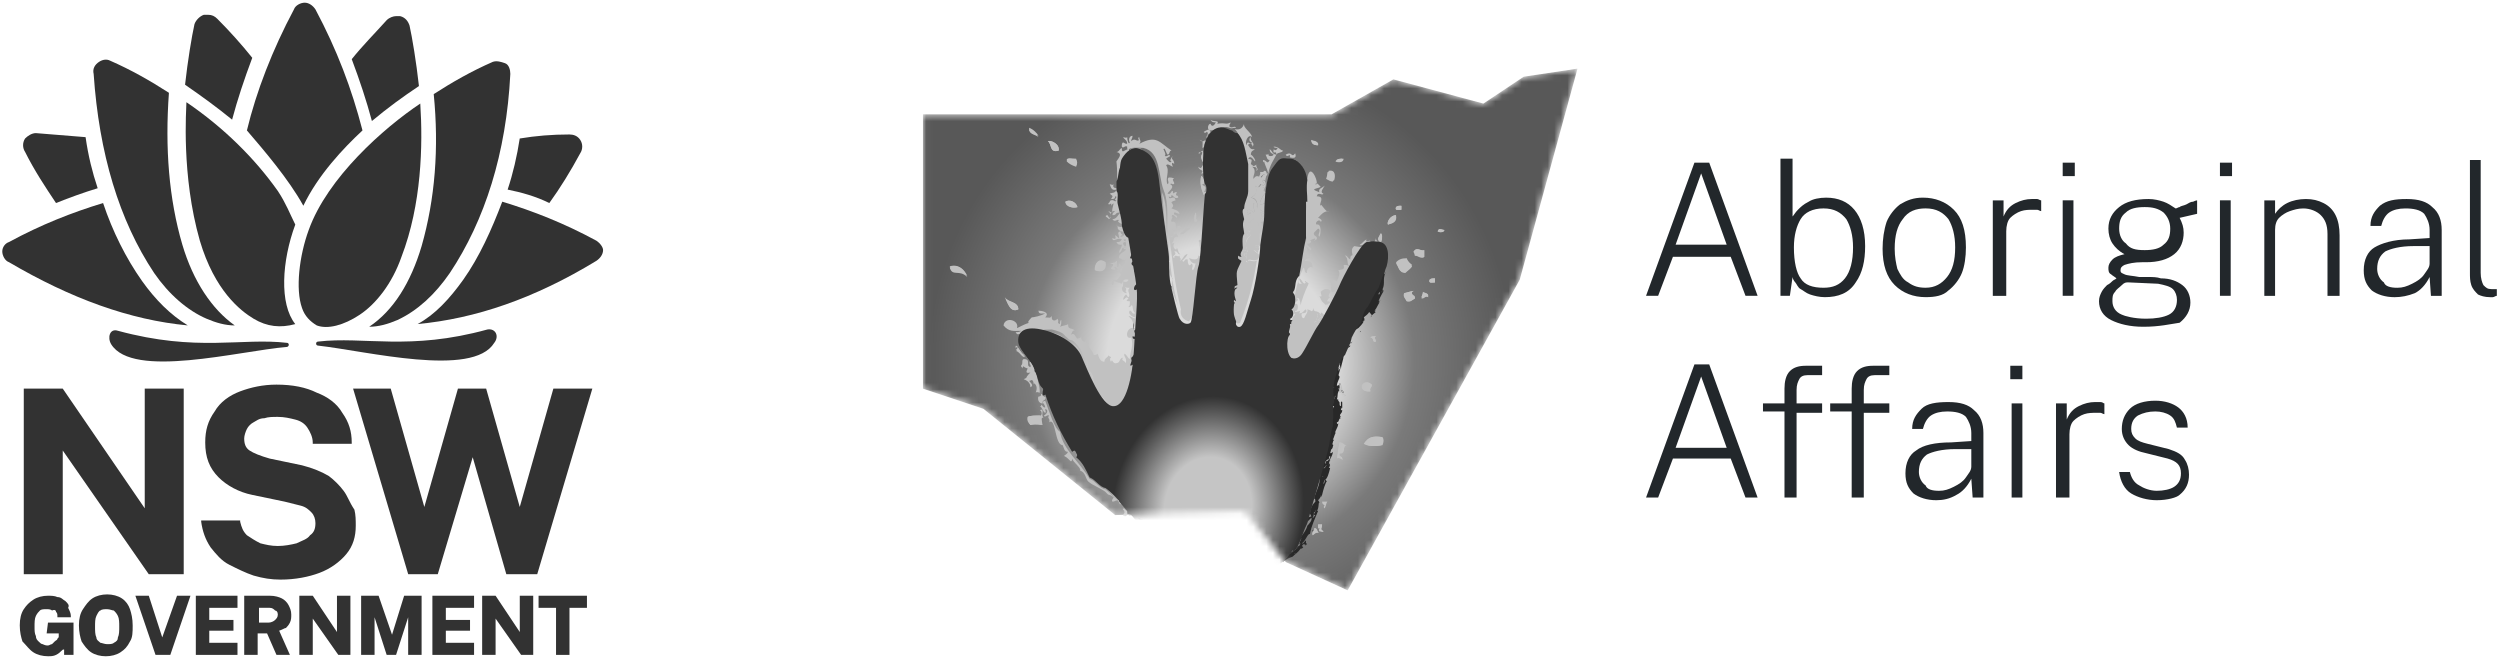
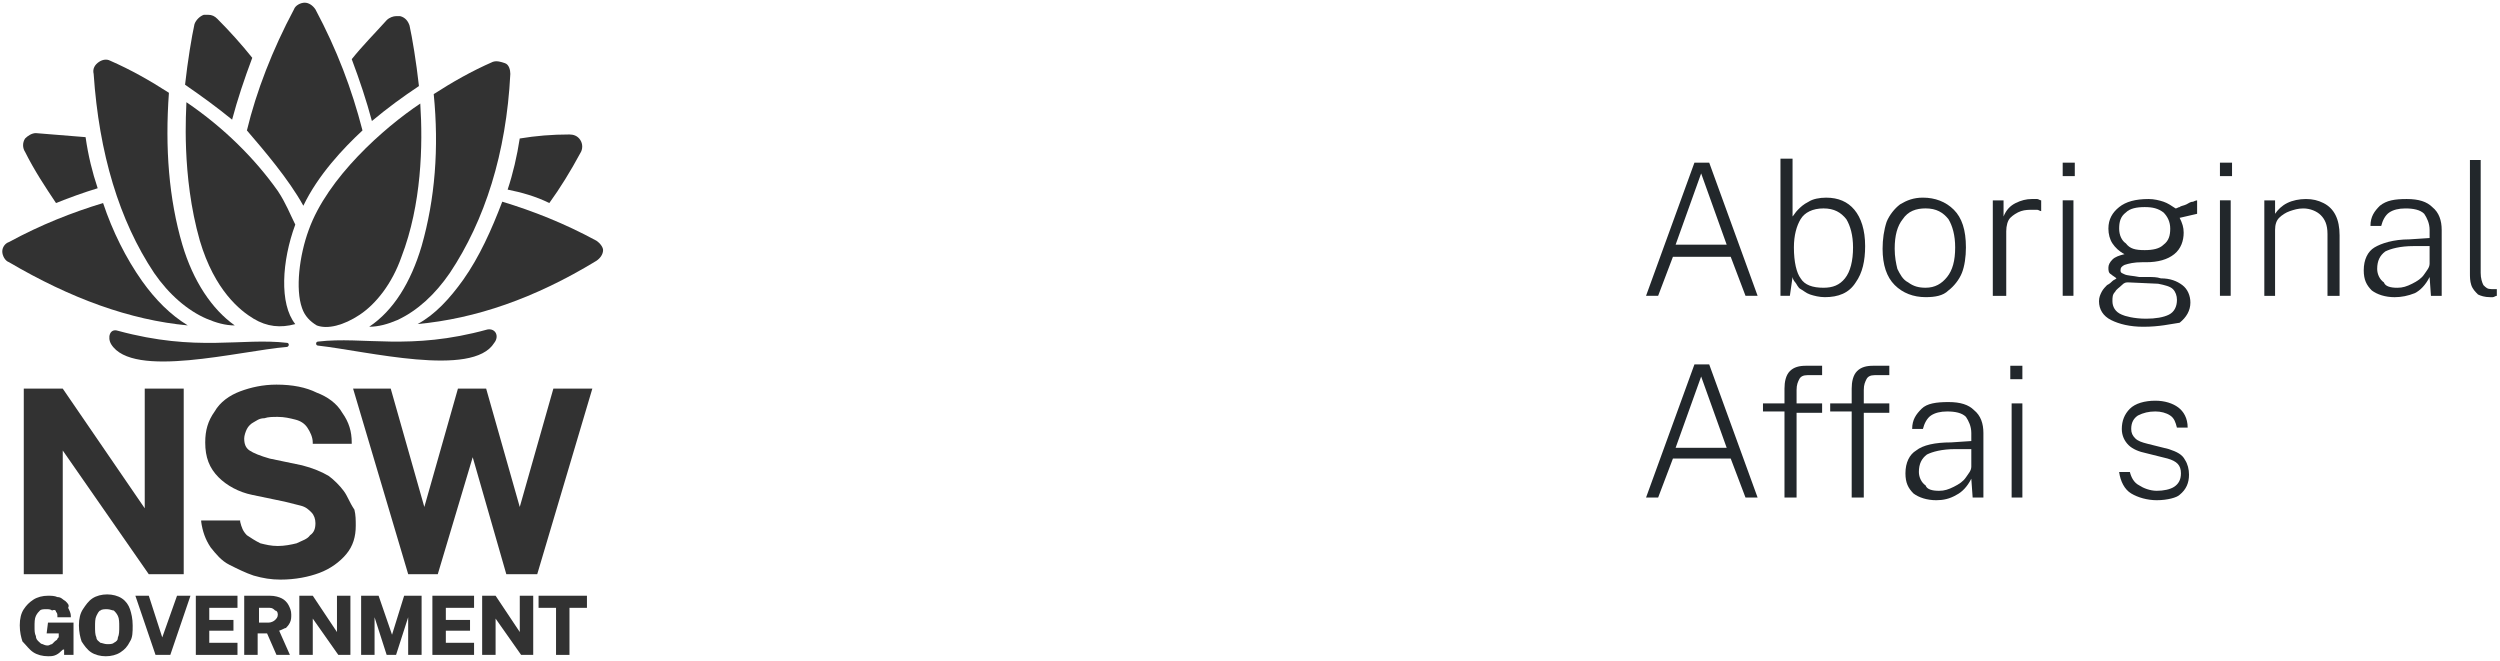
<svg xmlns="http://www.w3.org/2000/svg" width="382" height="101" viewBox="0 0 382 101" fill="none">
  <path d="M43.89 52.39C36.907 51.568 30.13 53.828 18.013 50.541C16.781 50.13 16.37 51.568 16.986 52.596C20.272 57.938 36.496 53.623 43.89 53.006C44.301 52.801 44.095 52.39 43.89 52.39Z" fill="#323232" />
  <path d="M74.486 50.343C62.574 53.631 55.592 51.37 48.609 52.192C48.198 52.192 48.198 52.809 48.609 52.809C56.002 53.631 72.227 57.74 75.513 52.398C76.334 51.37 75.718 50.138 74.486 50.343Z" fill="#323232" />
  <path d="M21.706 42.941C19.242 39.448 17.188 35.338 15.751 31.023C11.027 32.462 6.303 34.311 1.375 36.982C0.758 37.188 0.348 37.804 0.348 38.421C0.348 39.037 0.758 39.859 1.375 40.064C10.822 45.612 19.858 48.9 28.689 49.722C26.019 48.078 23.76 45.818 21.706 42.941Z" fill="#323232" />
  <path d="M8.559 31.025C10.613 30.203 12.872 29.381 14.925 28.764C14.104 26.299 13.488 23.833 13.077 20.956C10.613 20.751 8.148 20.545 5.478 20.34C4.862 20.34 4.246 20.751 3.835 21.162C3.425 21.778 3.425 22.6 3.835 23.216C5.273 26.093 6.916 28.559 8.559 31.025Z" fill="#323232" />
  <path d="M31.562 48.7C33 49.316 34.438 49.727 35.875 49.727C32.384 47.261 29.509 42.946 27.866 37.398C25.812 30.412 25.196 22.604 25.812 14.18C22.937 12.33 20.062 10.687 16.776 9.248C16.365 9.043 15.749 9.043 15.133 9.454C14.517 9.865 14.106 10.481 14.311 11.303C15.133 23.426 18.213 33.7 23.553 41.714C25.812 45.001 28.687 47.467 31.562 48.7Z" fill="#323232" />
  <path d="M38.546 8.833C36.903 6.778 35.055 4.724 33.206 2.874C32.795 2.463 32.385 2.258 31.769 2.258C31.563 2.258 31.358 2.258 31.153 2.258C30.536 2.463 29.92 3.08 29.715 3.696C29.304 5.545 28.688 9.244 28.277 12.943C30.947 14.792 33.206 16.436 35.465 18.285C36.287 15.203 37.314 12.121 38.546 8.833Z" fill="#323232" />
  <path d="M91.123 36.775C86.194 34.104 81.471 32.255 76.747 30.816C75.104 35.131 73.256 39.241 70.791 42.734C68.737 45.611 66.478 48.076 63.809 49.515C72.64 48.693 81.676 45.611 91.123 39.857C91.739 39.446 92.15 38.83 92.15 38.214C92.15 37.803 91.739 37.186 91.123 36.775Z" fill="#323232" />
  <path d="M83.933 31.026C85.576 28.766 87.219 26.095 88.656 23.424C89.067 22.807 89.067 21.985 88.656 21.369C88.246 20.752 87.63 20.547 87.013 20.547C84.344 20.547 81.879 20.752 79.415 21.163C79.004 23.834 78.388 26.506 77.566 28.971C79.62 29.382 81.879 29.999 83.933 31.026Z" fill="#323232" />
  <path d="M64.424 37.599C62.781 43.147 60.111 47.461 56.414 49.927C57.852 49.927 59.289 49.516 60.727 48.9C63.807 47.462 66.477 44.996 68.736 41.708C74.076 33.695 77.362 23.421 77.978 11.298C77.978 10.681 77.773 9.859 77.157 9.654C76.54 9.448 75.924 9.243 75.308 9.448C72.022 10.887 69.147 12.53 66.272 14.38C67.093 22.599 66.477 30.407 64.424 37.599Z" fill="#323232" />
  <path d="M64.015 13.15C63.604 9.451 62.988 5.752 62.577 3.903C62.372 3.287 61.961 2.67 61.139 2.465C60.934 2.465 60.729 2.465 60.523 2.465C60.113 2.465 59.496 2.67 59.086 3.081C57.237 5.136 55.389 6.985 53.746 9.04C54.978 12.328 56.005 15.41 56.827 18.492C59.291 16.437 61.55 14.793 64.015 13.15Z" fill="#323232" />
  <path d="M46.352 31.437C48.611 26.711 52.513 22.602 55.389 19.93C53.746 13.561 51.486 7.602 48.2 1.438C47.79 0.821 47.174 0.41 46.558 0.41C45.941 0.41 45.12 0.821 44.915 1.438C41.629 7.602 39.164 13.972 37.727 19.93C40.191 22.807 44.093 27.328 46.352 31.437Z" fill="#323232" />
  <path d="M54.978 48.084C57.442 46.44 59.907 43.358 61.344 39.248C64.425 31.235 64.63 22.194 64.219 15.824C58.674 19.523 50.049 27.125 47.173 35.139C45.736 39.043 45.12 44.18 46.147 47.057C46.557 48.289 47.379 49.111 48.406 49.728C50.049 50.344 52.513 49.728 54.978 48.084Z" fill="#323232" />
  <path d="M45.119 34.316C44.297 32.672 43.681 31.028 42.449 29.179C38.958 24.247 34.234 19.521 28.484 15.617C28.484 16.645 27.662 26.713 30.537 36.781C32.796 44.384 36.699 47.466 38.752 48.699C40.806 49.932 42.86 50.137 45.119 49.521C42.654 46.439 43.065 39.863 45.119 34.316Z" fill="#323232" />
  <path d="M9.589 68.835L22.732 87.739H28.072V59.383H22.116V77.67L9.589 59.383H3.633V87.739H9.589V68.835Z" fill="#323232" />
  <path d="M52.512 75.002C51.895 74.18 51.074 73.358 50.252 72.742C49.226 72.126 47.788 71.509 46.145 71.098L41.216 70.071C39.779 69.66 38.752 69.249 38.136 68.838C37.52 68.427 37.314 67.811 37.314 66.989C37.314 66.578 37.52 65.961 37.725 65.55C37.93 65.139 38.341 64.728 38.752 64.523C39.162 64.317 39.573 63.906 40.395 63.906C41.011 63.701 41.627 63.701 42.448 63.701C43.475 63.701 44.297 63.906 45.118 64.112C45.94 64.317 46.556 64.728 46.967 65.345C47.377 65.961 47.788 66.783 47.788 67.605V67.811H53.744V67.605C53.744 65.961 53.333 64.523 52.306 63.084C51.485 61.646 50.047 60.619 48.404 60.002C46.761 59.181 44.708 58.77 42.243 58.77C40.189 58.77 38.341 59.181 36.698 59.797C35.055 60.413 33.617 61.441 32.796 62.879C31.769 64.317 31.358 65.756 31.358 67.605C31.358 69.865 31.974 71.509 33.412 72.947C34.644 74.18 36.493 75.208 38.546 75.619L43.475 76.646C44.297 76.851 45.118 77.057 45.94 77.262C46.761 77.468 47.172 77.879 47.583 78.29C47.993 78.701 48.199 79.317 48.199 79.934C48.199 80.755 47.993 81.372 47.377 81.783C46.967 82.399 46.145 82.605 45.324 83.016C44.502 83.221 43.475 83.427 42.448 83.427C41.422 83.427 40.6 83.221 39.779 83.016C38.957 82.605 38.341 82.194 37.725 81.783C37.109 81.166 36.903 80.55 36.698 79.728V79.523H30.742V79.728C30.948 81.166 31.358 82.399 32.18 83.632C33.001 84.659 33.823 85.687 35.055 86.303C36.287 86.92 37.52 87.536 38.752 87.947C40.189 88.358 41.422 88.564 42.859 88.564C45.118 88.564 47.172 88.153 48.815 87.536C50.458 86.92 51.895 85.892 52.922 84.659C53.949 83.427 54.36 81.988 54.36 80.344C54.36 79.523 54.36 78.701 54.155 77.879C53.333 76.646 53.128 75.824 52.512 75.002Z" fill="#323232" />
  <path d="M84.554 59.383L79.419 77.465L74.285 59.383H69.972L64.838 77.465L59.703 59.383H53.953L62.373 87.739H66.892L72.231 69.862L77.365 87.739H82.089L90.509 59.383H84.554Z" fill="#323232" />
  <path d="M7.127 96.781H8.975V97.192C8.975 97.397 8.975 97.397 8.77 97.603C8.77 97.808 8.565 97.808 8.359 98.013C8.154 98.219 8.154 98.219 7.948 98.424C7.743 98.424 7.538 98.63 7.332 98.63C7.127 98.63 6.922 98.63 6.511 98.424C6.305 98.424 6.1 98.219 5.895 98.013C5.689 97.808 5.484 97.603 5.484 97.192C5.279 96.781 5.279 96.37 5.279 95.753C5.279 95.137 5.279 94.52 5.484 94.109C5.689 93.698 5.895 93.493 6.1 93.288C6.305 93.082 6.716 93.082 7.127 93.082C7.332 93.082 7.743 93.082 7.948 93.288C8.359 93.082 8.565 93.288 8.565 93.493C8.77 93.698 8.77 93.904 8.77 94.109V94.315H10.824V94.109C10.824 93.698 10.618 93.288 10.413 92.877C10.618 92.466 10.413 92.26 10.002 91.849C9.591 91.644 9.386 91.233 8.77 91.233C8.359 91.027 7.743 91.027 7.332 91.027C6.511 91.027 5.689 91.233 5.073 91.644C4.457 92.055 4.046 92.466 3.636 93.082C3.225 93.698 3.02 94.52 3.02 95.548C3.02 96.575 3.225 97.397 3.43 98.013C4.046 98.63 4.457 99.246 5.073 99.657C5.689 100.068 6.511 100.274 7.332 100.274C7.743 100.274 8.154 100.274 8.565 100.068C8.975 99.863 9.181 99.657 9.386 99.452C9.591 99.246 9.591 99.246 9.797 99.246V100.068H11.234V95.137H7.332L7.127 96.781Z" fill="#323232" />
  <path d="M18.631 91.441C18.014 91.03 17.193 90.824 16.371 90.824C15.55 90.824 14.728 91.03 14.112 91.441C13.496 91.852 13.085 92.468 12.675 93.085C12.264 93.701 12.059 94.523 12.059 95.55C12.059 96.578 12.264 97.4 12.469 98.016C12.88 98.632 13.291 99.249 13.907 99.66C14.523 100.071 15.345 100.276 16.166 100.276C16.988 100.276 17.809 100.071 18.425 99.66C19.041 99.249 19.452 98.838 19.863 98.016C20.273 97.4 20.273 96.578 20.273 95.55C20.273 94.523 20.068 93.701 19.863 93.085C19.657 92.468 19.247 91.852 18.631 91.441ZM17.398 98.221C17.193 98.427 16.782 98.427 16.371 98.427C15.961 98.427 15.55 98.221 15.345 98.221C15.139 98.016 14.728 97.81 14.728 97.4C14.523 96.989 14.523 96.372 14.523 95.756C14.523 95.139 14.523 94.523 14.728 94.112C14.934 93.701 15.139 93.29 15.345 93.29C15.55 93.085 15.961 93.085 16.371 93.085C16.782 93.085 17.193 93.29 17.398 93.29C17.604 93.495 17.809 93.701 18.014 94.112C18.22 94.523 18.22 95.139 18.22 95.756C18.22 96.372 18.22 96.989 18.014 97.4C18.014 97.81 17.809 98.016 17.398 98.221Z" fill="#323232" />
  <path d="M24.791 97.397L22.737 91.027H20.684L23.764 100.068H26.023L29.104 91.027H27.05L24.791 97.397Z" fill="#323232" />
  <path d="M31.976 96.37H35.672V94.726H31.976V92.877H36.288V91.027H29.922V100.068H36.288V98.219H31.976V96.37Z" fill="#323232" />
  <path d="M43.683 95.959C43.888 95.753 44.094 95.548 44.299 95.137C44.504 94.726 44.504 94.315 44.504 93.904C44.504 93.288 44.299 92.877 44.094 92.466C43.888 92.055 43.478 91.644 43.067 91.438C42.656 91.233 42.04 91.027 41.218 91.027H37.316V100.068H39.37V96.781H40.808L42.245 100.068H44.299L42.656 96.37C43.272 96.164 43.478 95.959 43.683 95.959ZM42.451 93.904C42.451 94.315 42.245 94.52 42.04 94.726C41.835 94.931 41.424 95.137 41.013 95.137H39.575V92.877H41.218C41.629 92.877 41.835 93.082 42.04 93.288C42.245 93.288 42.451 93.493 42.451 93.904Z" fill="#323232" />
  <path d="M51.489 96.575L47.792 91.027H45.738V100.068H47.792V94.52L51.694 100.068H53.542V91.027H51.489V96.575Z" fill="#323232" />
  <path d="M59.903 96.986L57.849 91.027H55.18V100.068H57.233V94.315L59.082 100.068H60.519L62.368 94.315V100.068H64.421V91.027H61.752L59.903 96.986Z" fill="#323232" />
  <path d="M68.124 96.37H71.821V94.726H68.124V92.877H72.437V91.027H66.07V100.068H72.437V98.219H68.124V96.37Z" fill="#323232" />
  <path d="M79.422 96.575L75.726 91.027H73.672V100.068H75.726V94.52L79.628 100.068H81.476V91.027H79.422V96.575Z" fill="#323232" />
  <path d="M82.293 92.877H84.963V100.068H87.016V92.877H89.686V91.027H82.293V92.877Z" fill="#323232" />
  <mask id="mask0_1_104" style="mask-type:luminance" maskUnits="userSpaceOnUse" x="141" y="10" width="101" height="81">
-     <path d="M141.027 17.471H203.46L212.908 12.128L226.668 15.827L232.829 11.717L241.044 10.484L232.213 42.744L205.925 90.209L196.478 85.894L190.111 78.086L170.396 78.702L150.269 62.47L141.027 59.388V17.471Z" fill="white" />
-   </mask>
+     </mask>
  <g mask="url(#mask0_1_104)">
    <path d="M141.027 17.471H203.46L212.908 12.128L226.668 15.827L232.829 11.717L241.044 10.485L232.213 42.744L205.925 90.209L196.478 85.894L190.111 78.086L170.396 78.703L150.269 62.47L141.027 59.388V17.471Z" fill="url(#paint0_radial_1_104)" />
    <path fill-rule="evenodd" clip-rule="evenodd" d="M157.242 19.524C157.858 19.729 158.474 20.346 158.68 20.756C158.269 20.551 157.242 20.551 157.242 19.524Z" fill="#C1C1C1" />
    <path fill-rule="evenodd" clip-rule="evenodd" d="M160.121 21.575C160.532 21.369 161.969 21.986 161.764 23.013C160.326 23.424 160.737 21.986 160.121 21.575Z" fill="#C1C1C1" />
    <path fill-rule="evenodd" clip-rule="evenodd" d="M200.371 21.371C200.576 21.577 201.398 21.371 201.398 22.193C200.782 22.193 200.371 21.988 200.371 21.371Z" fill="#C1C1C1" />
    <path fill-rule="evenodd" clip-rule="evenodd" d="M164.43 24.247C164.635 24.863 164.635 24.863 164.43 25.274C163.814 25.069 163.198 24.863 162.992 24.452C162.992 24.041 163.814 24.247 164.43 24.247Z" fill="#C1C1C1" />
    <path fill-rule="evenodd" clip-rule="evenodd" d="M205.093 24.246C205.093 24.863 204.272 24.863 204.066 24.657C204.272 24.246 204.683 24.246 205.093 24.246Z" fill="#C1C1C1" />
    <path fill-rule="evenodd" clip-rule="evenodd" d="M190.309 24.457C190.719 25.485 190.719 27.745 190.309 28.772V24.457Z" fill="#C1C1C1" />
    <path fill-rule="evenodd" clip-rule="evenodd" d="M184.148 26.505H183.532C184.148 25.889 183.121 26.094 183.121 25.478C183.737 26.094 183.532 25.067 184.148 25.067V26.505Z" fill="#C1C1C1" />
    <path fill-rule="evenodd" clip-rule="evenodd" d="M203.041 26.097C204.068 25.892 204.068 26.919 203.863 27.536C203.247 27.741 203.041 27.33 202.836 27.125C202.836 26.714 202.836 26.508 203.041 26.097Z" fill="#C1C1C1" />
    <path fill-rule="evenodd" clip-rule="evenodd" d="M171.001 27.945C171.411 28.357 171.001 29.384 171.206 30C170.795 29.795 171.001 28.562 171.001 27.945Z" fill="#C1C1C1" />
    <path fill-rule="evenodd" clip-rule="evenodd" d="M164.637 31.643C164.021 31.849 162.789 31.643 162.789 30.822C163.405 30.411 164.432 30.822 164.637 31.643Z" fill="#C1C1C1" />
    <path fill-rule="evenodd" clip-rule="evenodd" d="M199.752 30.613C199.752 31.23 199.958 32.257 199.547 32.874L199.752 30.613Z" fill="#C1C1C1" />
    <path fill-rule="evenodd" clip-rule="evenodd" d="M189.689 31.442C190.1 31.647 189.895 32.88 189.689 33.085C189.484 32.469 189.484 31.647 189.689 31.442Z" fill="#C1C1C1" />
    <path fill-rule="evenodd" clip-rule="evenodd" d="M214.128 31.442V32.058C213.717 32.058 213.101 32.264 213.306 31.647C213.512 31.442 213.717 31.442 214.128 31.442Z" fill="#C1C1C1" />
    <path fill-rule="evenodd" clip-rule="evenodd" d="M182.709 32.469C182.915 32.88 182.504 33.496 183.12 33.907C182.915 33.702 182.709 33.702 182.504 33.702C182.504 33.291 182.504 32.675 182.709 32.469Z" fill="#C1C1C1" />
    <path fill-rule="evenodd" clip-rule="evenodd" d="M213.307 32.875C213.307 33.903 212.691 34.108 212.075 34.314C211.87 33.903 212.486 32.875 213.307 32.875Z" fill="#C1C1C1" />
    <path fill-rule="evenodd" clip-rule="evenodd" d="M199.547 33.293C199.958 33.91 199.958 35.759 199.547 36.375V33.293Z" fill="#C1C1C1" />
    <path fill-rule="evenodd" clip-rule="evenodd" d="M181.887 34.932C181.271 35.138 181.271 35.754 180.449 35.754C180.86 35.343 181.065 34.522 181.887 34.932Z" fill="#C1C1C1" />
    <path fill-rule="evenodd" clip-rule="evenodd" d="M220.703 35.138C220.703 35.549 220.087 35.549 219.676 35.344C219.881 34.727 220.292 35.138 220.703 35.138Z" fill="#C1C1C1" />
    <path fill-rule="evenodd" clip-rule="evenodd" d="M183.121 36.784C183.737 36.168 183.532 37.606 183.532 38.017C183.121 37.812 183.532 36.784 183.121 36.784Z" fill="#C1C1C1" />
    <path fill-rule="evenodd" clip-rule="evenodd" d="M217.624 38.223V39.25C217.213 39.661 216.597 39.045 216.186 39.045C216.186 38.428 215.776 38.634 216.186 38.223C216.597 37.812 217.213 38.428 217.624 38.223Z" fill="#C1C1C1" />
    <path fill-rule="evenodd" clip-rule="evenodd" d="M168.948 40.068C169.153 41.301 168.332 41.712 167.51 41.301C167.1 40.479 167.921 39.246 168.948 40.068Z" fill="#C1C1C1" />
    <path fill-rule="evenodd" clip-rule="evenodd" d="M213.305 40.273C213.715 40.067 214.126 39.657 214.948 39.657C215.153 40.067 215.358 40.273 215.769 40.684C215.564 41.095 215.153 41.3 214.742 41.711C213.715 41.711 213.715 40.684 213.305 40.273Z" fill="#C1C1C1" />
    <path fill-rule="evenodd" clip-rule="evenodd" d="M147.795 42.332C146.563 41.099 145.536 42.332 145.125 40.893C146.563 40.277 147.384 41.304 147.795 42.332Z" fill="#C1C1C1" />
    <path fill-rule="evenodd" clip-rule="evenodd" d="M219.265 42.535V43.152C218.854 43.152 218.238 43.357 218.443 42.741C218.649 42.535 218.854 42.535 219.265 42.535Z" fill="#C1C1C1" />
    <path fill-rule="evenodd" clip-rule="evenodd" d="M217.416 44.793C217.827 44.793 218.238 44.793 218.238 45.41C217.622 45.204 217.827 45.615 217.211 45.615C217.211 45.204 217.416 44.999 217.416 44.793Z" fill="#C1C1C1" />
    <path fill-rule="evenodd" clip-rule="evenodd" d="M153.543 45.414C153.954 46.236 155.597 46.031 155.597 47.264C154.364 47.88 153.954 46.236 153.543 45.414Z" fill="#C1C1C1" />
    <path fill-rule="evenodd" clip-rule="evenodd" d="M173.67 49.321C173.259 50.348 174.492 51.786 173.465 51.375C173.67 50.759 173.259 49.731 173.67 49.321Z" fill="#C1C1C1" />
    <path fill-rule="evenodd" clip-rule="evenodd" d="M197.085 49.321C196.879 49.731 197.29 50.759 196.879 50.759C196.469 50.759 197.085 50.142 197.085 49.321Z" fill="#C1C1C1" />
    <path fill-rule="evenodd" clip-rule="evenodd" d="M209.402 51.581C209.402 51.375 209.813 51.375 210.224 51.375C209.813 51.786 210.224 51.581 210.224 52.197C209.608 52.403 210.018 51.581 209.402 51.581Z" fill="#C1C1C1" />
    <path fill-rule="evenodd" clip-rule="evenodd" d="M209.612 58.773C209.612 59.184 209.201 59.184 209.407 59.8C207.147 60.006 208.174 57.54 209.612 58.773Z" fill="#C1C1C1" />
    <path fill-rule="evenodd" clip-rule="evenodd" d="M203.655 61.852C203.449 62.674 203.86 63.907 203.449 64.523C203.655 63.701 203.244 62.263 203.655 61.852Z" fill="#C1C1C1" />
    <path fill-rule="evenodd" clip-rule="evenodd" d="M211.049 66.787C211.254 67.403 211.254 67.609 211.049 68.019C210.227 68.225 208.995 68.225 208.379 67.814C208.995 66.787 209.817 66.581 211.049 66.787Z" fill="#C1C1C1" />
    <path fill-rule="evenodd" clip-rule="evenodd" d="M205.095 69.04C204.889 68.63 204.479 67.808 205.3 68.013C205.505 68.63 205.095 68.63 205.095 69.04Z" fill="#C1C1C1" />
    <path fill-rule="evenodd" clip-rule="evenodd" d="M202.837 76.641C202.632 76.846 202.632 77.257 202.426 77.668C202.221 77.668 202.221 77.257 202.426 77.257C202.221 77.052 202.016 77.052 202.016 76.641H202.837Z" fill="#C1C1C1" />
    <path fill-rule="evenodd" clip-rule="evenodd" d="M200.575 81.784C200.986 81.374 200.781 81.374 201.602 81.374C201.192 81.374 201.397 80.552 200.781 80.757C200.986 81.168 200.37 81.168 200.575 81.784ZM204.272 70.278C204.272 69.456 205.504 70.689 205.094 70.072C205.094 69.661 204.478 69.867 204.683 69.25C205.71 69.456 205.094 68.018 205.71 68.018C205.094 68.018 205.094 67.607 204.683 67.607C204.478 68.634 204.272 70.278 204.272 70.278ZM204.478 60.004C205.094 59.798 205.299 60.826 205.504 60.62C204.478 60.415 205.094 57.949 204.067 59.182C205.094 58.566 204.888 59.388 204.478 60.004ZM214.746 41.511C215.157 41.306 215.362 40.895 215.773 40.484C215.568 40.278 215.157 40.073 214.952 39.456C214.13 39.456 213.719 39.662 213.309 40.073C213.719 40.689 213.719 41.717 214.746 41.511ZM211.049 36.785C211.255 36.374 211.255 35.347 210.844 35.758C211.049 35.758 210.023 36.785 211.049 36.785ZM183.53 26.922C183.324 28.155 183.53 28.772 183.94 29.799C183.94 29.593 184.351 29.593 184.351 29.388C183.53 29.388 184.351 29.183 184.146 28.566C183.94 28.361 183.735 28.361 183.53 28.155C184.351 28.361 183.94 26.922 183.53 26.922ZM155.188 53.223C155.599 52.607 155.599 53.634 155.188 53.634C155.804 53.634 156.215 54.867 156.626 54.456C156.01 54.251 155.188 51.99 155.188 53.223ZM159.09 60.209C159.09 60.415 159.09 60.62 158.68 60.62C158.474 61.237 158.885 61.648 159.296 61.648C159.09 61.031 159.912 61.237 159.706 60.62C159.296 60.826 159.501 60.209 159.09 60.209ZM171.823 78.291C171.823 78.497 171.413 78.702 171.823 78.908C171.823 78.702 172.029 78.497 172.439 78.497C172.234 78.908 173.261 78.908 172.645 78.702C172.439 78.291 172.029 77.88 171.618 77.675C171.413 77.88 171.823 77.88 171.823 78.291ZM185.583 68.84C185.789 68.84 185.994 69.25 186.199 69.25C186.405 68.84 186.61 68.84 187.021 69.045C187.021 68.428 185.789 68.84 185.583 68.84ZM158.68 20.964C158.269 20.347 157.858 19.936 157.242 19.731C157.242 20.553 158.269 20.553 158.68 20.964ZM161.76 23.018C161.966 21.991 160.528 21.375 160.117 21.58C160.733 21.991 160.323 23.429 161.76 23.018ZM201.397 22.196C201.602 21.58 200.781 21.785 200.37 21.375C200.37 21.991 200.781 22.196 201.397 22.196ZM183.324 23.429C183.324 23.224 183.53 23.224 183.735 23.224C183.735 23.635 183.53 23.635 183.53 24.046C183.94 25.689 184.146 23.429 183.735 23.018C183.735 23.224 182.708 23.429 183.324 23.429ZM162.992 24.662C163.403 25.073 163.814 25.279 164.43 25.484C164.635 24.868 164.635 24.868 164.43 24.457C163.814 24.251 162.992 24.046 162.992 24.662ZM204.272 24.662C204.478 24.868 205.299 24.868 205.299 24.251C204.683 24.251 204.272 24.251 204.272 24.662ZM193.387 26.922C193.593 26.717 193.593 26.306 193.182 26.101C193.182 26.306 192.977 26.306 192.566 26.306C192.771 26.717 192.155 26.922 192.566 27.128C192.566 26.922 193.387 26.306 193.387 26.717C193.182 26.717 193.182 26.922 193.387 26.922ZM202.629 27.333C203.04 27.539 203.245 27.744 203.656 27.744C204.067 27.128 203.861 26.101 202.835 26.306C202.835 26.511 202.835 26.717 202.629 27.333ZM162.787 30.826C162.992 31.648 164.019 31.854 164.635 31.648C164.43 30.826 163.403 30.416 162.787 30.826ZM213.309 31.648C213.103 32.265 213.719 32.059 214.13 32.059V31.443C213.719 31.443 213.514 31.443 213.309 31.648ZM182.503 33.908C182.708 33.908 182.913 33.908 183.119 34.114C182.503 33.703 182.913 32.881 182.708 32.676C182.503 32.676 182.503 33.292 182.503 33.908ZM212.076 34.319C212.898 34.114 213.514 33.908 213.309 32.881C212.487 32.881 211.871 33.908 212.076 34.319ZM180.244 35.758C181.065 35.963 181.065 35.141 181.681 34.936C181.065 34.525 180.86 35.347 180.244 35.758ZM219.675 35.347C219.88 35.552 220.497 35.552 220.702 35.141C220.291 35.141 219.88 34.73 219.675 35.347ZM183.53 38.224C183.53 37.813 183.735 36.169 183.119 36.991C183.53 36.785 183.119 37.813 183.53 38.224ZM216.184 38.224C215.773 38.635 216.184 38.429 216.184 39.045C216.8 39.045 217.416 39.456 217.621 39.251V38.224C217.211 38.429 216.594 37.813 216.184 38.224ZM167.305 41.306C168.332 41.717 168.948 41.1 168.743 40.073C167.921 39.251 167.1 40.484 167.305 41.306ZM169.77 40.278C170.591 40.278 169.77 40.895 169.77 41.1C170.18 41.1 170.18 41.306 170.386 41.1C169.77 40.484 171.002 40.895 171.002 41.306C171.002 40.895 171.207 40.895 171.413 40.689C171.207 40.689 171.207 40.278 171.002 40.278C171.002 40.484 171.002 40.895 170.797 40.895C170.386 40.689 171.002 39.456 170.386 40.073C171.002 40.073 169.154 40.278 169.77 40.278ZM145.125 40.689C145.536 42.128 146.563 40.895 147.795 42.128C147.384 41.306 146.563 40.278 145.125 40.689ZM218.443 42.744C218.237 43.36 218.854 43.155 219.264 43.155V42.538C218.854 42.538 218.648 42.538 218.443 42.744ZM203.245 45.415C202.629 45.21 203.451 44.799 203.245 44.388C202.835 43.977 202.218 44.182 202.013 44.593C202.013 45.004 202.424 45.621 201.808 45.21C202.218 46.237 202.218 46.032 202.835 46.648C202.629 46.443 203.656 46.237 203.04 46.032C202.424 46.443 203.04 45.415 203.245 45.415ZM214.541 44.799C214.335 45.415 214.746 45.621 214.952 46.032C215.568 46.237 215.773 45.826 216.184 45.621C216.389 45.004 215.568 45.21 215.773 44.593C216.594 44.182 214.746 44.799 214.541 44.799ZM217.211 45.415C217.621 45.415 217.621 45.004 218.237 45.21C218.237 44.799 217.827 44.799 217.416 44.593C217.416 45.004 217.211 45.21 217.211 45.415ZM155.599 47.264C155.599 46.032 153.956 46.237 153.545 45.415C153.956 46.237 154.367 47.881 155.599 47.264ZM210.228 52.196C210.228 51.785 209.817 51.785 210.228 51.374C210.023 51.374 209.612 51.374 209.406 51.58C210.023 51.58 209.612 52.401 210.228 52.196ZM209.406 59.798C209.201 59.182 209.612 59.388 209.612 58.771C208.174 57.538 207.147 60.004 209.406 59.798ZM158.885 63.497C158.063 63.497 157.447 63.497 157.037 63.703C156.831 64.319 157.242 64.73 157.447 64.935C158.474 64.73 158.885 64.935 159.296 64.935C159.09 64.73 158.885 63.497 159.501 63.908C158.885 63.497 159.706 62.264 158.885 62.675C159.296 62.675 159.296 63.703 158.885 63.497ZM208.585 67.812C208.996 68.223 210.433 68.223 211.255 68.018C211.46 67.401 211.46 67.196 211.255 66.785C209.817 66.579 208.996 66.785 208.585 67.812ZM201.602 81.168C202.013 81.168 202.013 81.374 202.218 81.168C201.602 80.757 202.013 80.757 202.013 80.141H201.397V80.757C202.013 80.552 201.397 80.757 201.602 81.168Z" fill="#C1C1C1" />
    <path fill-rule="evenodd" clip-rule="evenodd" d="M200.783 80.756C201.399 80.55 200.988 81.372 201.605 81.372C200.988 81.372 201.194 81.372 200.578 81.783C200.372 81.167 200.988 81.167 200.783 80.756Z" fill="#C1C1C1" />
    <path fill-rule="evenodd" clip-rule="evenodd" d="M204.684 67.606C205.3 67.606 205.3 68.017 205.711 68.017C205.095 68.222 205.506 69.455 204.684 69.249C204.479 69.866 205.095 69.66 205.095 70.071C205.506 70.482 204.273 69.249 204.273 70.277C204.273 70.277 204.479 68.633 204.684 67.606ZM205.3 68.017C204.479 67.811 204.89 68.838 205.095 69.044C205.095 68.633 205.506 68.633 205.3 68.017Z" fill="#C1C1C1" />
    <path fill-rule="evenodd" clip-rule="evenodd" d="M204.273 58.974C205.506 57.946 204.684 60.207 205.711 60.412C205.506 60.823 205.095 59.796 204.684 59.796C204.89 59.385 205.095 58.563 204.273 58.974Z" fill="#C1C1C1" />
    <path fill-rule="evenodd" clip-rule="evenodd" d="M210.841 35.963C211.252 35.552 211.252 36.579 211.046 36.99C210.02 36.785 211.046 35.757 210.841 35.963Z" fill="#C1C1C1" />
    <path fill-rule="evenodd" clip-rule="evenodd" d="M206.121 41.919C205.3 42.947 204.889 44.59 204.068 45.207C204.273 44.385 204.478 44.59 204.478 43.974C203.862 43.769 204.273 44.796 203.451 44.59C203.246 43.358 203.657 43.974 203.246 42.947C203.451 42.741 203.862 42.741 204.273 42.947C204.478 42.536 204.889 41.714 204.478 41.303C205.094 41.097 205.505 41.303 205.3 40.481C205.711 40.481 205.916 40.481 206.121 40.686C205.711 40.07 206.121 39.659 205.505 39.042C205.916 39.042 205.916 39.453 206.327 39.659C206.327 39.453 206.327 39.042 206.532 39.042C206.943 39.042 206.121 38.221 206.943 37.604C207.148 37.604 208.38 38.015 208.38 37.399C207.97 37.399 207.97 37.604 207.764 37.399C208.175 37.193 208.38 36.782 208.791 36.577C208.586 37.399 209.407 36.371 209.407 36.988C209.407 37.193 208.586 37.399 209.202 37.604C209.613 37.193 210.229 36.988 210.229 36.371C210.229 36.988 211.05 37.193 210.639 37.399C208.791 37.399 208.175 38.837 207.354 40.275C206.532 40.275 206.327 41.097 206.121 41.919Z" fill="#C1C1C1" />
    <path fill-rule="evenodd" clip-rule="evenodd" d="M199.752 27.329C200.162 24.247 201.805 28.562 200.984 28.151C201.189 27.74 201.6 28.356 201.805 28.562C201.395 28.767 200.984 28.767 200.778 28.973C200.984 29.178 201.189 29.178 201.6 29.384C201.395 28.767 202.011 28.767 202.421 28.356C202.216 28.767 201.6 29.384 202.216 29.589C202.011 30 201.395 29.178 201.189 30C202.627 30 201.395 31.233 201.805 31.438C201.805 30.822 202.627 32.671 203.038 32.26C202.216 32.26 201.805 32.877 201.395 33.288C201.6 33.288 202.216 33.699 201.805 33.904C201.6 33.288 200.778 34.109 201.189 34.315C202.011 34.109 201.805 35.959 201.6 36.164C201.189 35.959 202.011 35.137 201.395 34.931C201.189 35.137 200.984 35.342 200.778 35.548C200.573 36.164 201.395 35.959 201.189 36.575C200.984 36.575 200.984 36.781 200.778 36.781C201.395 36.164 200.368 36.575 200.162 36.781C200.573 36.781 200.162 37.397 199.752 37.192C199.752 37.808 200.368 37.602 200.368 38.219C199.957 38.219 199.957 37.808 199.546 37.602C199.752 38.219 199.957 38.219 199.341 38.63C199.752 38.63 199.752 38.835 199.752 39.246C200.162 39.657 200.162 38.424 200.368 39.041C200.368 39.452 199.546 39.452 199.341 39.863C200.368 39.863 200.573 40.068 200.573 40.89C199.957 40.479 199.546 41.507 199.752 41.712C199.135 41.712 199.546 41.096 199.135 40.89C198.93 41.712 197.698 43.561 198.93 43.356C198.725 43.15 198.519 42.945 198.519 42.534C198.93 42.534 199.135 43.767 199.546 43.15C199.341 43.15 199.341 42.945 199.546 42.945C199.546 43.15 199.957 43.15 199.957 43.356C199.341 44.589 198.93 45.822 198.725 46.644C198.725 46.233 198.519 45.205 198.109 45.616C198.314 45.616 198.314 45.616 198.314 45.822C198.314 46.027 197.903 46.027 197.903 46.438C198.519 46.233 198.314 47.465 198.109 47.465C197.903 47.465 197.903 47.465 197.903 47.671C198.314 47.671 198.93 47.26 198.519 47.876C199.135 47.876 199.135 47.465 199.546 47.26C199.752 47.671 199.546 47.876 198.93 47.876C198.725 48.287 199.135 48.904 199.341 48.493C199.341 48.287 199.957 47.671 199.752 47.26C200.573 47.465 200.368 47.876 200.778 47.054C200.573 47.876 201.395 47.26 201.805 48.082C201.805 47.26 202.216 48.287 202.627 48.287C202.627 47.671 203.038 47.26 203.654 47.054C203.859 47.876 202.627 47.671 203.448 47.671C202.832 49.726 201.395 51.164 200.368 53.013V54.041C199.135 54.246 199.135 56.917 197.287 55.89C196.26 54.862 196.671 53.63 196.671 52.191V51.986C197.082 51.78 196.671 50.959 196.876 50.547C196.876 50.342 196.876 50.136 197.082 49.931C197.492 49.109 197.287 48.493 197.903 48.082C197.287 47.671 197.903 44.383 198.314 43.15C198.725 41.096 198.93 39.041 199.341 37.397C199.752 36.781 199.752 34.931 199.341 34.315V32.877C199.752 32.26 199.546 31.233 199.546 30.616C199.546 29.178 199.546 28.767 199.752 27.329ZM201.189 48.904C201.6 48.904 201.6 48.698 201.805 48.493C202.011 48.493 202.011 48.698 202.216 48.698C202.216 48.287 201.189 47.876 201.189 47.876C201.6 48.287 201.189 48.287 201.189 48.904ZM200.778 49.315C201.189 49.315 201.189 49.726 201.805 49.726C201.6 49.109 202.011 49.315 202.216 48.904C201.805 49.109 200.984 48.904 200.778 49.315Z" fill="#C1C1C1" />
    <path fill-rule="evenodd" clip-rule="evenodd" d="M197.081 24.042C197.286 23.221 196.67 24.248 196.465 23.631C197.492 23.015 197.286 24.248 197.902 23.426C198.108 24.042 197.902 24.248 197.081 24.042Z" fill="#C1C1C1" />
    <path fill-rule="evenodd" clip-rule="evenodd" d="M188.666 19.724C189.487 19.93 189.898 19.519 190.103 18.903C189.898 19.519 191.13 20.135 191.335 20.957C190.719 20.341 190.103 21.779 190.514 22.19C190.514 21.985 190.514 21.779 190.719 21.779C190.925 21.779 191.13 22.19 191.335 21.779C190.925 21.779 190.719 21.163 191.13 20.957C190.925 21.574 191.952 21.985 191.335 22.396C191.541 21.985 190.719 21.779 190.719 22.19C191.13 22.807 191.13 22.807 191.746 22.807C191.541 23.012 191.13 23.012 191.13 23.628C191.541 23.834 191.952 24.656 191.746 24.656C191.541 24.45 191.13 23.628 190.719 24.245C191.335 24.45 191.335 24.245 191.13 25.067C191.746 25.478 191.335 25.478 192.157 25.067C191.541 25.272 192.568 25.889 191.952 26.094C192.157 25.683 191.952 25.478 191.335 25.478C192.157 26.094 191.335 26.916 191.541 27.327C191.952 26.711 192.157 26.916 192.773 27.122C192.978 26.711 193.184 26.505 193.8 26.505C193.594 25.683 193.184 25.067 193.184 24.656C193.184 24.861 192.978 24.861 192.978 24.45C193.595 24.45 193.595 25.272 194.005 24.45C193.595 24.45 193.594 24.04 193.389 23.628C193.594 23.628 193.8 23.628 194.005 23.423C193.389 23.834 194.416 24.04 194.621 23.628C194.416 23.423 194.005 23.423 194.005 22.807C194.416 23.012 194.416 23.628 195.032 23.628C195.032 22.807 194.416 23.834 194.621 22.807C194.827 23.012 195.032 23.012 195.237 22.601C195.032 22.601 194.621 22.601 194.621 22.396C195.443 22.396 195.648 23.012 196.059 23.012C195.854 23.423 195.237 23.218 195.032 23.628C194.621 24.45 194.005 25.272 193.8 26.505C193.184 26.916 193.389 28.149 193.184 28.971C193.389 30.204 193.389 31.231 193.184 32.258C192.978 33.08 193.8 33.902 192.568 33.902C193.184 34.313 192.362 35.546 192.568 36.574C192.568 36.984 192.568 37.395 192.362 37.601C191.746 42.532 190.925 45.614 189.487 49.313C188.871 49.724 188.049 48.902 188.255 48.08C188.049 44.998 189.076 42.121 189.282 38.834C189.282 38.628 189.076 38.628 188.871 38.628C188.871 38.423 189.282 38.423 189.487 38.423C189.487 38.217 189.282 38.217 189.076 38.217C188.666 37.601 189.282 37.395 189.282 36.779C189.692 36.368 189.487 35.341 189.487 34.724C189.487 34.108 189.076 33.286 189.487 32.464C189.692 32.258 189.898 31.026 189.487 30.82C189.487 29.793 190.103 29.176 190.103 28.149C190.514 27.122 190.514 24.861 190.103 23.834C189.898 22.601 189.692 20.752 188.666 19.724ZM190.719 32.258C190.719 32.464 190.309 32.669 190.719 32.875C190.719 32.669 190.925 32.669 191.13 32.464C190.719 32.875 191.335 33.08 191.541 33.491C191.13 33.491 191.335 34.108 190.719 33.902C190.925 34.519 190.925 34.313 190.514 34.724C190.925 35.341 191.13 34.108 191.335 34.724C190.925 34.93 191.335 35.752 190.719 35.135C190.925 35.752 190.925 35.546 190.514 35.957C190.925 35.957 190.925 35.752 191.13 35.957C190.309 36.368 190.103 37.395 190.719 38.423C190.309 38.423 189.898 37.806 189.898 38.628C189.898 39.245 190.514 38.217 190.514 38.834C189.898 38.628 190.103 39.45 190.514 39.039C190.514 39.656 190.103 40.067 190.719 40.067C190.514 39.245 191.952 40.683 192.362 39.245C192.362 38.628 191.952 38.423 191.541 38.217H192.362C192.568 37.601 191.746 38.012 191.746 37.601C191.952 37.395 192.157 37.395 192.568 37.601C192.362 35.546 192.568 35.957 192.157 34.724C192.568 34.724 192.157 34.108 192.157 33.902C192.773 34.108 192.362 33.286 192.773 33.286C192.568 33.697 193.8 33.697 193.184 33.491C192.568 33.286 193.594 32.669 192.773 33.08C192.773 32.875 192.773 32.669 192.568 32.464C192.773 32.464 193.594 32.875 193.184 32.464C192.978 32.258 192.773 32.258 192.568 32.053C192.773 31.642 192.773 31.026 193.389 31.026C191.952 31.848 192.568 30.409 193.389 29.382C192.978 29.382 192.978 28.971 192.978 28.56C193.389 29.382 193.595 27.122 192.978 27.533C192.773 27.944 193.595 28.149 192.978 28.355C192.362 27.533 192.568 29.176 191.746 28.355C192.362 29.176 191.952 29.793 191.13 30.204C192.157 30.409 192.157 31.437 192.157 31.848C191.952 31.642 191.952 31.231 191.541 31.026C191.335 31.848 191.952 32.258 191.541 32.464C191.335 32.258 190.719 31.848 190.514 32.053C190.719 32.258 190.719 32.258 190.719 32.258Z" fill="#C1C1C1" />
    <path fill-rule="evenodd" clip-rule="evenodd" d="M184.967 19.933C184.351 19.933 184.556 18.906 184.967 18.906C185.172 19.522 185.583 19.111 185.788 18.7C185.378 18.7 185.172 18.7 184.967 18.289C185.378 18.7 186.405 18.289 185.994 18.906C187.431 18.7 187.226 19.111 188.048 18.7C188.048 18.906 187.842 18.906 187.842 19.317C188.253 19.728 188.664 19.111 188.869 19.522C188.253 19.522 188.253 19.728 187.842 19.522C186.61 19.111 185.994 19.933 184.967 19.933Z" fill="#C1C1C1" />
    <path fill-rule="evenodd" clip-rule="evenodd" d="M184.558 21.166C183.941 20.96 184.968 20.344 184.352 20.138C184.352 20.344 183.941 20.344 183.941 20.138C184.352 19.933 184.763 19.522 184.968 20.138C184.968 20.549 184.352 20.344 184.558 20.96V21.166Z" fill="#C1C1C1" />
    <path fill-rule="evenodd" clip-rule="evenodd" d="M184.347 21.577C183.936 21.782 184.142 22.604 183.731 22.604C183.731 21.782 183.936 21.577 183.32 21.371C183.936 21.988 183.936 21.166 184.347 21.577Z" fill="#C1C1C1" />
-     <path fill-rule="evenodd" clip-rule="evenodd" d="M183.53 28.155C183.735 28.36 183.941 28.36 184.146 28.566C184.351 28.977 183.53 29.388 184.351 29.388C184.351 29.593 183.941 29.593 183.941 29.799C183.53 28.771 183.324 28.155 183.53 26.922C183.941 26.922 184.351 28.36 183.53 28.155Z" fill="#C1C1C1" />
    <path fill-rule="evenodd" clip-rule="evenodd" d="M172.437 23.011C172.232 23.011 172.232 22.599 172.232 22.394C171.821 22.189 171.616 22.805 171.41 22.394C171.41 22.189 171.41 21.778 171.616 21.778C171.821 21.778 171.821 21.983 172.232 21.983C172.232 21.367 171.821 21.367 171.616 20.956C171.821 20.956 172.026 21.161 172.232 20.956C172.232 21.367 172.437 22.189 172.642 21.778C172.437 21.572 172.437 20.75 173.053 20.75C173.053 21.161 172.848 21.161 172.848 21.572C173.464 20.956 173.669 21.778 174.08 21.367C173.875 21.367 173.875 20.956 174.08 20.956C174.08 21.367 174.491 21.572 174.08 21.983C176.75 20.545 177.161 21.778 179.009 23.011C178.598 23.011 178.804 23.627 178.393 23.627C178.187 23.421 177.982 22.394 177.777 22.805C177.982 23.216 178.187 23.627 177.982 23.832C178.393 24.038 178.598 23.421 178.804 23.832C178.598 24.038 178.393 24.038 178.187 24.243C178.393 24.449 178.804 25.065 179.009 24.654C178.598 24.654 179.009 24.038 179.214 23.832C178.804 24.449 179.42 24.243 179.42 25.065C179.009 24.654 179.009 25.065 179.214 25.476C179.009 25.476 178.393 24.86 178.187 25.271C178.804 26.093 177.982 27.326 178.393 28.147C178.804 27.942 178.187 27.326 178.598 27.12C178.804 27.12 179.214 27.12 179.42 27.326C178.804 27.326 179.83 28.147 179.214 28.147C179.009 28.147 179.009 27.942 178.804 28.147C179.625 28.558 178.598 29.175 178.393 29.586C179.009 29.791 178.804 29.175 179.214 29.175C179.214 29.997 179.42 29.175 179.83 29.38C179.42 30.202 180.036 29.586 180.036 30.202C179.42 30.408 179.42 29.997 179.009 29.791C179.009 30.202 178.804 30.202 178.598 29.997C178.598 30.819 179.42 29.586 179.625 30.613C178.187 31.024 179.83 31.024 179.009 31.846C179.42 32.051 180.036 32.051 180.241 32.668C179.83 32.668 179.83 32.462 179.42 32.462C179.214 33.079 180.036 32.668 179.83 33.284C179.625 33.284 179.214 32.462 179.009 33.079C179.42 33.079 178.804 33.49 179.009 33.901C180.036 33.695 179.42 34.928 179.83 34.928C179.83 34.312 180.447 34.517 180.652 34.928C180.036 34.928 179.83 35.339 179.214 35.134C179.42 35.956 179.42 35.956 178.804 36.161C179.42 36.366 179.214 35.544 179.83 35.75C179.83 35.956 180.036 35.956 180.036 36.161C179.009 36.161 179.625 36.777 179.009 37.188C179.214 37.188 179.42 37.188 179.625 36.983C178.804 37.599 179.83 38.627 179.83 37.805C180.036 38.216 180.036 38.832 180.447 38.832C179.83 39.038 180.036 38.216 179.42 38.421C180.036 39.038 178.804 39.038 179.42 39.449C179.42 38.627 180.036 39.449 180.241 39.038C180.241 39.654 180.652 39.449 180.241 39.859C180.857 39.654 180.857 38.832 181.473 38.832C181.268 39.243 181.063 39.449 180.652 39.859C181.063 40.27 180.857 39.449 181.473 39.654C181.473 40.27 181.679 40.887 182.089 40.27C182.5 40.681 181.884 41.092 182.295 41.298C182.706 40.681 182.5 40.681 182.706 40.27C182.09 40.27 181.884 39.859 181.679 39.449C182.295 39.654 183.116 39.859 183.116 39.038C183.322 39.243 183.732 39.038 183.938 39.449C182.295 42.531 183.732 46.64 181.679 49.106C180.857 48.9 180.241 48.284 180.447 47.257C179.42 43.147 179.214 40.065 178.598 35.544C178.393 35.339 178.393 34.517 178.393 34.106C178.393 32.257 178.393 30.408 177.777 28.969C176.955 26.709 177.366 23.216 174.696 22.599C174.08 22.599 172.437 22.394 172.437 23.011Z" fill="#C1C1C1" />
    <path fill-rule="evenodd" clip-rule="evenodd" d="M156.831 50.756C156.01 50.55 155.599 51.578 155.188 50.756C155.394 50.756 155.804 50.756 156.01 50.55C154.983 50.55 154.161 50.756 153.34 49.728C153.545 48.29 155.804 48.907 155.394 50.139C156.215 49.728 156.626 49.523 157.242 49.318C156.831 49.318 157.447 48.701 157.653 48.496C157.858 48.496 159.09 48.29 159.706 47.879C159.296 47.879 158.68 48.085 158.68 47.468C159.09 47.468 160.528 47.674 159.706 48.496C160.528 48.496 160.322 48.701 160.733 48.29C160.528 49.112 161.349 49.112 161.555 48.701C161.965 49.112 161.349 49.318 161.965 49.523C161.965 49.318 161.965 48.907 162.171 48.907C162.171 49.318 162.171 49.728 161.965 49.934C162.376 49.728 162.992 49.728 163.198 49.523C163.198 50.55 163.814 49.934 164.225 50.55C163.814 50.345 163.814 50.961 163.608 51.167C164.225 50.756 164.225 51.372 164.635 51.783C164.841 51.578 165.046 51.783 165.251 51.372C165.046 52.4 166.073 52.194 166.484 52.4C165.868 52.811 167.1 53.633 167.1 54.249C167.305 54.249 167.511 54.249 167.716 54.044C167.921 54.66 168.127 55.276 168.743 55.276C168.743 54.66 169.359 54.66 169.359 54.249C169.359 54.455 169.77 54.455 169.77 54.66C169.564 54.66 169.564 55.071 169.77 55.276C169.975 54.66 169.975 55.687 170.591 55.482C171.207 55.482 171.002 54.66 171.618 54.66C171.207 55.071 171.823 55.071 172.029 55.482C172.234 54.66 171.618 54.455 171.823 54.044C172.234 54.249 172.234 54.66 172.645 54.865C172.645 53.633 173.261 53.016 172.85 51.578C171.823 51.989 172.029 49.728 173.466 50.139C172.85 48.907 173.261 49.112 172.439 48.29C172.85 48.29 173.466 48.907 173.466 48.496C173.056 48.496 172.234 47.879 172.645 47.468C173.056 47.468 172.85 48.085 173.466 47.879C172.85 47.263 173.261 46.646 172.85 46.646C172.85 46.852 172.439 47.057 172.439 46.852C172.645 46.852 172.645 46.441 172.645 46.03C171.823 46.03 172.234 45.825 172.439 45.619C172.029 45.208 172.029 45.619 171.618 45.825C171.618 45.413 171.823 45.208 172.029 45.003C172.234 45.003 172.234 45.413 172.439 45.413C172.85 45.003 172.029 44.386 172.645 43.975C172.234 43.975 172.029 43.975 171.823 43.77C172.439 44.386 171.618 44.386 172.234 44.797C171.823 44.797 171.413 44.592 171.413 43.975C171.618 43.77 171.618 43.564 171.618 42.948C171.823 43.153 172.234 43.153 172.439 42.742C171.618 42.537 171.618 42.948 171.413 43.359C171.002 43.153 170.591 43.153 170.18 42.948C170.18 43.153 170.18 43.564 169.975 43.564C169.77 43.359 169.77 42.948 170.18 42.742C171.002 42.948 170.796 42.331 171.207 42.126C171.413 41.51 170.591 41.715 170.796 41.099C171.002 40.893 171.207 41.92 171.413 41.304C171.413 40.688 171.618 41.099 172.029 39.66C171.413 39.866 171.413 39.455 171.002 39.455C170.796 38.633 172.234 38.427 172.029 38.016C172.029 38.222 171.618 38.016 171.618 37.811C172.439 37.605 171.823 36.989 172.029 36.578C171.207 36.578 172.029 36.783 172.029 36.989C171.207 36.989 171.823 37.605 172.029 37.811C171.207 37.605 171.618 38.427 171.002 38.633C171.002 38.016 171.413 38.016 171.413 37.4C171.002 37.4 170.796 37.4 170.591 36.989C171.002 36.989 171.207 36.989 171.413 36.578C170.796 36.167 169.975 37.194 169.975 36.373C170.386 36.578 170.591 36.578 170.386 35.962C170.591 35.962 170.796 36.373 171.002 36.373C171.002 35.756 170.591 35.551 171.207 35.345C171.207 35.756 171.413 35.756 171.618 35.962C171.413 35.962 171.207 35.962 171.207 36.167C171.618 36.167 171.823 35.962 171.823 35.551C171.618 35.345 171.002 35.345 170.796 34.934C170.796 34.729 170.796 34.523 170.591 34.318C170.796 34.934 172.234 34.729 171.618 34.112C171.618 34.523 170.386 33.701 171.002 33.701C170.796 33.29 170.386 34.112 169.975 33.496C170.591 33.496 170.796 32.88 171.207 32.468C170.18 32.468 170.796 32.88 169.975 32.88C169.975 32.468 170.18 32.468 170.386 32.263C169.154 32.263 170.18 33.29 169.359 33.496C169.564 33.29 168.537 33.085 169.153 32.88C169.359 32.88 169.359 33.291 169.564 33.291C169.975 32.88 169.564 32.468 169.359 32.263C169.564 32.263 169.564 32.468 169.975 32.468C169.77 31.852 170.591 30.414 169.77 31.441C169.975 30.619 169.359 31.647 169.359 31.03C169.564 31.03 169.564 30.619 169.77 30.619C170.18 30.414 170.386 31.03 170.591 30.619C169.975 30.619 171.002 30.003 170.386 30.003C170.386 30.414 170.18 30.414 169.77 30.414C170.18 29.797 169.975 30.003 169.564 29.592C169.975 29.386 170.386 29.592 170.591 28.976C169.77 29.181 169.77 28.564 169.564 28.154C169.77 28.154 169.975 28.359 170.18 28.154C169.975 28.564 170.18 28.77 170.796 28.77C170.591 27.332 170.796 26.304 170.591 24.66C171.207 23.839 171.413 23.428 170.591 23.222C171.002 23.222 171.002 22.811 171.413 22.606C171.413 23.633 171.823 22.811 172.439 22.811C172.85 23.222 172.439 23.222 172.234 23.633C172.234 23.839 172.029 23.839 172.029 24.044C171.413 24.455 171.207 25.277 171.207 26.51V27.948C171.413 28.564 171.002 29.592 171.413 30.003C171.618 31.03 172.029 32.058 172.029 33.291C172.029 33.496 172.234 33.907 171.823 34.112C172.85 36.373 173.672 41.51 173.056 43.359C173.672 43.153 174.493 45.003 173.672 45.208C174.699 45.825 173.466 47.468 174.699 47.879C174.493 48.496 174.288 47.674 173.877 48.085C174.493 48.496 173.672 48.496 173.877 49.318C173.466 49.728 173.877 50.756 173.672 51.372V51.578C173.261 52.4 173.261 53.427 173.261 54.66V54.865C172.234 57.948 172.85 59.797 171.823 62.263C171.002 62.468 169.359 61.441 169.975 62.673C169.77 62.468 169.77 62.263 169.359 62.263C169.359 61.235 167.921 60.413 167.305 59.386C167.1 58.153 167.1 56.92 166.278 56.509C166.278 55.687 166.278 54.865 165.662 54.66C165.662 54.455 165.457 54.455 165.457 54.044C165.046 53.222 164.43 52.4 163.814 51.989C163.198 51.989 163.198 51.578 162.787 51.372C162.376 50.756 161.555 50.55 160.733 50.345C159.296 50.345 158.269 50.55 156.831 50.756Z" fill="#C1C1C1" />
    <path fill-rule="evenodd" clip-rule="evenodd" d="M156.629 54.248C156.218 54.658 155.808 53.631 155.191 53.426C155.602 53.426 155.602 52.604 155.191 53.015C155.191 52.193 156.013 54.248 156.629 54.248Z" fill="#C1C1C1" />
    <path fill-rule="evenodd" clip-rule="evenodd" d="M158.267 56.713C158.472 57.946 158.883 58.768 158.883 60C158.678 60 158.472 59.795 158.267 60C158.472 59.384 158.472 58.973 158.062 58.562C157.856 59.178 158.062 57.74 157.445 58.151C156.829 58.151 158.267 58.768 157.445 59.178C157.445 58.562 157.035 58.151 156.419 57.946C157.24 57.535 156.419 57.946 157.445 56.918C156.624 57.124 156.829 56.713 157.035 56.302C156.213 56.096 156.419 55.685 156.213 56.302C156.213 56.096 156.008 56.096 156.008 55.891C156.419 55.48 156.008 55.069 156.419 54.864C157.651 54.864 156.624 55.891 157.445 56.096C157.651 55.685 157.035 55.48 157.445 55.275C157.856 55.48 157.856 56.302 158.267 56.507V56.713Z" fill="#C1C1C1" />
    <path fill-rule="evenodd" clip-rule="evenodd" d="M171.209 76.649C171.209 76.855 171.414 76.855 171.209 77.06C171.004 77.06 171.004 76.649 170.798 76.444C170.388 76.444 170.388 76.649 169.977 76.649C169.771 76.444 170.182 76.033 170.182 76.033C169.566 75.416 169.566 75.827 169.155 75.416C168.745 74.8 166.896 74.183 166.28 73.567C165.869 73.156 165.869 72.129 165.048 71.923C165.253 71.512 164.021 70.69 163.816 70.074C163.816 70.279 163.816 70.485 163.61 70.485C163.2 70.074 162.994 69.868 162.583 69.663C162.789 69.458 162.994 69.457 163.2 69.047C162.583 69.047 162.583 68.43 162.378 68.019C161.146 68.019 161.351 63.704 160.324 64.526C160.53 63.91 159.914 63.91 160.324 63.499C159.914 63.293 159.708 63.91 159.503 63.499C159.914 63.293 160.324 62.677 159.708 62.471C159.708 62.882 159.914 62.882 159.708 63.088C159.297 62.882 159.297 62.266 158.887 62.06C159.092 62.06 159.092 62.06 159.092 61.855C159.297 61.855 159.297 62.266 159.708 62.266C159.708 61.65 158.887 61.444 159.708 61.239C160.324 62.882 161.146 65.553 161.967 65.965C162.378 68.636 165.048 70.69 166.485 73.156C167.512 73.567 167.923 74.594 168.95 74.8C169.771 75.416 170.182 76.033 171.209 76.649Z" fill="#C1C1C1" />
    <path fill-rule="evenodd" clip-rule="evenodd" d="M171.824 77.672C172.03 78.083 172.44 78.288 172.851 78.7C173.467 78.905 172.646 78.905 172.646 78.494C172.235 78.494 172.235 78.7 172.03 78.905C171.619 78.7 172.03 78.494 172.03 78.288C171.824 77.878 171.413 77.878 171.824 77.672Z" fill="#C1C1C1" />
    <path fill-rule="evenodd" clip-rule="evenodd" d="M187.016 69.043C186.81 68.838 186.4 68.838 186.194 69.249C185.989 69.249 185.989 68.838 185.578 68.838C185.783 68.838 187.016 68.427 187.016 69.043Z" fill="#C1C1C1" />
    <path fill-rule="evenodd" clip-rule="evenodd" d="M189.69 35.348C189.69 35.964 189.895 36.992 189.484 37.403C189.484 37.403 189.484 35.553 189.69 35.348Z" fill="#C1C1C1" />
    <path fill-rule="evenodd" clip-rule="evenodd" d="M189.278 38.835C189.483 38.835 189.689 38.835 189.689 39.04C189.483 39.04 189.073 39.04 189.073 39.246C189.278 39.246 189.483 39.246 189.483 39.451C189.278 42.533 188.251 45.41 188.457 48.697C188.046 47.67 187.84 46.643 188.251 45.821C188.046 45.615 187.43 45.821 187.43 45.41C187.84 44.999 188.046 45.41 188.457 45.615C188.251 44.793 187.84 43.971 188.662 43.561C188.251 43.355 188.046 44.177 187.84 43.561C188.046 43.355 188.251 43.355 188.662 43.15C188.457 40.684 188.457 41.3 189.278 39.451C189.073 39.246 188.662 39.246 188.662 38.629C189.073 38.629 189.073 39.04 189.278 38.835Z" fill="#C1C1C1" />
    <path fill-rule="evenodd" clip-rule="evenodd" d="M192.775 38.219C192.57 39.657 192.57 40.685 193.186 41.301C192.775 41.301 192.159 42.739 192.775 42.534C192.57 42.534 192.57 42.945 192.775 43.15C192.57 43.15 192.365 43.15 192.159 42.945C192.159 43.356 192.159 43.561 191.954 43.767C192.365 43.972 192.365 42.945 192.775 43.561C192.159 43.972 192.775 44.178 192.775 44.589C192.365 44.589 192.57 43.767 191.748 43.972C191.954 44.794 192.365 44.178 191.954 45C191.954 45.411 192.775 45.205 192.775 45.822C192.159 45.411 191.954 46.233 192.365 46.644C192.365 46.027 192.981 45.822 193.391 46.233C192.775 46.438 192.775 46.644 192.159 47.26C192.365 47.26 192.57 47.26 192.57 47.671C191.954 48.082 192.57 48.082 191.748 48.287C192.365 48.287 192.159 48.904 191.748 49.109C191.748 48.493 191.748 48.082 191.132 48.082C190.516 48.493 190.722 49.931 190.105 50.137C191.338 46.233 191.954 43.15 192.775 38.219Z" fill="#C1C1C1" />
    <path fill-rule="evenodd" clip-rule="evenodd" d="M193.591 32.875C195.234 34.108 192.975 35.341 192.975 37.19C192.77 36.163 193.591 34.93 192.975 34.519C194.002 34.519 193.386 33.697 193.591 32.875Z" fill="#C1C1C1" />
    <path fill-rule="evenodd" clip-rule="evenodd" d="M193.594 29.587C193.799 28.765 193.594 27.532 194.21 27.121C193.799 27.738 194.004 28.971 193.594 29.587Z" fill="#C1C1C1" />
    <path fill-rule="evenodd" clip-rule="evenodd" d="M198.319 42.125C197.908 43.358 197.292 46.645 197.908 47.056C197.497 47.467 197.703 48.084 197.087 48.906C196.881 48.906 196.676 48.906 196.676 48.7C197.087 48.7 197.497 47.673 196.881 47.262C197.703 47.056 197.703 44.385 196.881 44.796C198.113 44.18 197.292 43.152 198.319 42.125Z" fill="#C1C1C1" />
    <path fill-rule="evenodd" clip-rule="evenodd" d="M196.877 51.164C196.877 52.603 196.261 54.041 197.493 54.863C196.261 54.657 196.261 51.575 196.877 51.164Z" fill="#C1C1C1" />
    <path fill-rule="evenodd" clip-rule="evenodd" d="M207.148 39.864C206.737 40.48 206.532 41.302 206.121 41.713C206.326 40.891 206.532 40.275 207.148 39.864Z" fill="#C1C1C1" />
    <path fill-rule="evenodd" clip-rule="evenodd" d="M208.789 47.057C209.405 46.029 209.816 45.002 210.432 44.18C210.021 45.413 209.611 46.44 208.789 47.057Z" fill="#C1C1C1" />
    <path fill-rule="evenodd" clip-rule="evenodd" d="M207.969 49.524C207.558 50.346 207.147 51.167 206.531 51.784C206.737 50.962 207.353 50.14 207.969 49.524Z" fill="#C1C1C1" />
    <path fill-rule="evenodd" clip-rule="evenodd" d="M203.863 57.944C204.274 56.917 204.479 55.273 205.301 54.657C204.479 55.478 204.685 57.328 203.863 57.944Z" fill="#C1C1C1" />
    <path fill-rule="evenodd" clip-rule="evenodd" d="M203.452 65.348C203.452 66.581 203.247 67.608 202.836 68.43C203.247 67.403 203.247 66.375 203.452 65.348Z" fill="#C1C1C1" />
    <path fill-rule="evenodd" clip-rule="evenodd" d="M169.156 74.586C169.978 75.203 170.594 75.819 171.21 76.436C170.183 76.025 169.772 75.203 169.156 74.586Z" fill="#C1C1C1" />
    <path fill-rule="evenodd" clip-rule="evenodd" d="M160.527 50.754C161.349 50.96 162.17 51.165 162.581 51.782C161.965 51.165 161.143 51.165 160.527 50.754Z" fill="#C1C1C1" />
    <path fill-rule="evenodd" clip-rule="evenodd" d="M163.609 52.192C164.431 52.808 165.047 53.425 165.252 54.246C164.842 53.63 164.225 52.808 163.609 52.192Z" fill="#C1C1C1" />
    <path fill-rule="evenodd" clip-rule="evenodd" d="M165.457 54.864C166.073 55.069 166.073 55.891 166.073 56.713C166.895 57.124 167.1 58.357 167.1 59.59C167.716 60.617 169.154 61.439 169.154 62.466C169.564 62.466 169.564 62.672 169.77 62.877C169.359 61.644 170.797 62.672 171.618 62.466C172.85 59.795 172.029 58.151 173.056 55.069C173.261 55.48 172.645 56.096 173.056 56.096C173.056 55.891 173.467 55.891 173.467 56.096C173.056 57.124 173.467 56.507 173.877 56.713C173.877 57.124 173.261 56.918 173.261 57.329C173.672 57.535 174.288 57.74 174.493 58.151C174.699 58.562 173.877 58.768 174.083 59.178C174.083 58.973 174.493 58.973 174.493 59.178C174.493 59.59 173.672 58.973 173.877 59.795C174.493 60 174.288 59.178 174.904 59.384C174.288 60.206 173.877 61.028 173.467 60.617C173.877 60.617 173.261 61.644 173.672 61.85C173.467 62.261 172.85 61.85 172.645 62.261C173.056 62.261 173.056 62.466 172.85 62.672C173.261 62.672 173.261 62.466 173.467 62.672C172.44 63.083 172.44 64.315 171.207 64.521C171.207 64.315 171.413 64.315 171.413 64.11C170.386 64.11 171.413 64.726 170.591 64.932C170.591 64.315 169.77 64.726 169.359 64.726C169.359 64.521 169.564 64.521 169.564 64.11C169.154 64.932 168.538 64.315 167.921 63.083C167.921 63.288 167.511 63.493 167.511 63.288C167.921 62.877 166.689 62.877 167.511 62.055C167.1 61.85 166.484 61.644 166.279 61.233C166.484 60.617 166.073 59.795 165.457 59.178C166.895 59.178 164.841 58.357 166.279 58.357C165.868 57.535 165.868 57.124 165.457 56.507C166.073 56.302 165.457 55.685 165.457 54.864Z" fill="#C1C1C1" />
    <path fill-rule="evenodd" clip-rule="evenodd" d="M173.672 51.578C173.672 51.989 174.494 51.578 174.494 52.195C173.672 52.195 174.494 52.4 174.494 52.811C174.083 52.811 174.288 54.044 173.467 54.66C173.262 53.633 173.262 52.4 173.672 51.578Z" fill="#C1C1C1" />
    <path fill-rule="evenodd" clip-rule="evenodd" d="M171.823 33.293C172.028 34.115 172.439 35.553 173.26 34.937C173.466 35.759 173.055 35.964 173.876 35.964C174.082 36.375 172.644 37.403 173.671 37.197C173.26 37.403 173.26 37.814 173.055 38.225C173.466 38.225 173.466 38.43 173.671 38.636C173.055 38.841 173.26 39.458 173.876 39.458C173.26 40.279 174.287 40.896 174.698 41.101C174.903 42.129 173.671 41.923 173.671 42.951C173.876 43.361 174.082 42.745 174.287 43.156C174.492 45.211 175.109 46.444 175.314 48.087C174.492 48.087 174.698 48.909 174.492 49.115C174.082 48.704 174.082 49.115 173.671 49.32C173.466 48.293 174.287 48.293 173.671 48.087C173.876 47.676 174.287 48.498 174.492 47.882C173.26 47.471 174.492 45.827 173.466 45.211C174.287 45.005 173.466 43.156 172.849 43.361C173.466 41.512 172.644 36.375 171.617 34.115C171.823 33.91 171.617 33.499 171.823 33.293Z" fill="#C1C1C1" />
    <path fill-rule="evenodd" clip-rule="evenodd" d="M171.821 24.043C171.205 24.454 171.411 25.687 171 26.509C170.794 25.276 171 24.454 171.821 24.043Z" fill="#C1C1C1" />
    <path fill-rule="evenodd" clip-rule="evenodd" d="M172.645 23.017C172.645 22.4 174.288 22.606 174.493 22.811C173.877 23.017 173.055 22.811 172.645 23.017Z" fill="#C1C1C1" />
    <path fill-rule="evenodd" clip-rule="evenodd" d="M177.573 29.387C178.189 30.825 178.189 32.469 178.189 34.524C177.367 34.113 177.162 34.113 177.573 33.907C178.189 33.702 177.573 30.62 177.573 29.387Z" fill="#C1C1C1" />
    <path fill-rule="evenodd" clip-rule="evenodd" d="M180.242 47.47C179.832 45.621 178.599 44.593 179.216 42.539C178.599 42.128 178.805 41.306 178.189 40.69C178.805 40.895 178.394 40.073 178.805 39.868C178.394 39.868 178.189 39.662 178.189 39.046C177.778 39.046 177.573 39.457 177.367 38.84C177.983 39.251 177.983 38.018 178.394 37.813C177.778 37.607 177.983 38.429 177.573 38.635C177.573 37.813 178.189 37.607 178.599 37.196C178.189 37.196 178.189 36.785 177.778 36.58C177.983 36.58 178.189 36.58 178.394 36.785C178.599 36.169 177.983 36.169 178.394 35.758C178.805 40.279 179.01 43.566 180.242 47.47Z" fill="#C1C1C1" />
    <path fill-rule="evenodd" clip-rule="evenodd" d="M190.515 32.059C190.515 31.648 191.336 32.264 191.541 32.47C191.952 32.264 191.336 31.853 191.541 31.031C191.952 31.031 191.952 31.442 192.158 31.853C192.158 31.237 192.158 30.209 191.131 30.209C191.952 29.798 192.158 29.182 191.747 28.36C192.774 29.182 192.568 27.538 192.979 28.36C193.595 28.155 192.774 27.949 192.979 27.538C193.595 27.333 193.39 29.387 192.979 28.566C192.979 28.977 192.979 29.182 193.39 29.387C192.568 30.415 191.952 31.853 193.39 31.031C192.979 31.237 192.979 31.853 192.568 32.059C192.774 32.264 192.979 32.264 193.184 32.47C193.595 32.881 192.774 32.47 192.568 32.47C192.774 32.675 192.774 32.881 192.774 33.086C193.595 32.675 192.568 33.291 193.184 33.497C193.801 33.703 192.568 33.703 192.774 33.291C192.363 33.291 192.979 34.113 192.158 33.908C192.158 34.113 192.568 34.73 192.158 34.73C192.568 35.757 192.363 35.552 192.568 37.606C192.363 37.401 192.158 37.401 191.747 37.606C191.747 38.017 192.568 37.401 192.363 38.223H191.541C191.952 38.634 192.363 38.634 192.363 39.25C191.952 40.483 190.515 39.045 190.72 40.072C190.104 39.867 190.515 39.456 190.515 39.045C190.104 39.456 189.898 38.634 190.515 38.839C190.515 38.223 189.898 39.25 189.898 38.634C189.898 37.812 190.309 38.428 190.72 38.428C190.104 37.606 190.309 36.579 191.131 35.963C191.131 35.757 190.925 35.963 190.515 35.963C190.925 35.552 190.925 35.757 190.72 35.141C191.131 35.963 190.925 35.141 191.336 34.73C191.131 34.113 190.925 35.346 190.515 34.73C190.925 34.319 190.925 34.524 190.72 33.908C191.336 34.113 191.131 33.497 191.541 33.497C191.336 33.291 190.72 33.086 191.131 32.47C190.925 32.47 190.72 32.675 190.72 32.881C190.309 32.675 190.72 32.47 190.72 32.264L190.515 32.059Z" fill="#C1C1C1" />
    <path fill-rule="evenodd" clip-rule="evenodd" d="M183.737 23.012C184.147 23.628 183.942 25.889 183.531 24.039C183.531 23.628 183.737 23.628 183.737 23.217C183.531 23.217 183.326 23.217 183.326 23.423C182.71 23.423 183.737 23.217 183.737 23.012Z" fill="#C1C1C1" />
    <path fill-rule="evenodd" clip-rule="evenodd" d="M193.388 26.714C193.388 26.303 192.566 26.92 192.566 27.125C192.156 27.125 192.772 26.714 192.566 26.303C192.772 26.303 193.183 26.303 193.183 26.098C193.593 26.098 193.593 26.509 193.388 26.92C193.183 26.92 193.183 26.714 193.388 26.714Z" fill="#C1C1C1" />
    <path fill-rule="evenodd" clip-rule="evenodd" d="M170.388 40.07C171.004 39.453 170.388 40.686 170.799 40.892C171.004 40.892 171.004 40.481 171.004 40.275C171.21 40.275 171.21 40.686 171.415 40.686C171.21 40.892 171.004 40.892 171.004 41.303C171.004 40.892 169.978 40.481 170.388 41.097C170.388 41.303 170.183 41.097 169.772 41.097C169.772 40.892 170.594 40.275 169.772 40.275C169.156 40.275 171.004 40.07 170.388 40.07Z" fill="#C1C1C1" />
    <path fill-rule="evenodd" clip-rule="evenodd" d="M202.834 46.027C203.45 46.232 202.628 46.232 202.628 46.643C202.012 46.027 202.012 46.232 201.602 45.205C202.218 45.616 201.807 44.999 201.807 44.589C202.012 44.383 202.628 43.972 203.039 44.383C203.245 44.999 202.423 45.41 203.039 45.41C203.039 45.41 202.423 46.438 202.834 46.027Z" fill="#C1C1C1" />
    <path fill-rule="evenodd" clip-rule="evenodd" d="M215.775 44.591C215.57 45.207 216.186 45.207 216.186 45.618C215.775 45.824 215.57 46.029 214.954 46.029C214.748 45.618 214.543 45.413 214.543 44.796C214.748 44.796 216.597 44.18 215.775 44.591Z" fill="#C1C1C1" />
    <path fill-rule="evenodd" clip-rule="evenodd" d="M201.191 47.877C201.191 47.672 202.013 48.288 202.218 48.699C202.013 48.699 202.013 48.493 201.808 48.493C201.602 48.699 201.602 48.904 201.191 48.904C201.191 48.288 201.602 48.288 201.191 47.877Z" fill="#C1C1C1" />
    <path fill-rule="evenodd" clip-rule="evenodd" d="M204.068 48.698C204.068 48.492 204.478 48.903 204.478 48.492C204.889 48.492 204.068 49.52 204.889 49.52C205.3 49.931 204.478 49.52 204.273 49.52C204.273 49.931 204.478 49.931 204.478 50.136C204.273 50.547 203.862 49.109 204.068 48.698Z" fill="#C1C1C1" />
    <path fill-rule="evenodd" clip-rule="evenodd" d="M202.219 48.903C202.219 49.108 201.603 49.108 201.808 49.724C201.397 49.724 201.192 49.519 200.781 49.313C200.987 48.903 201.808 49.108 202.219 48.903Z" fill="#C1C1C1" />
    <path fill-rule="evenodd" clip-rule="evenodd" d="M203.454 50.547V51.369C203.249 51.369 203.249 51.369 203.249 51.163C203.043 51.163 203.043 51.575 202.838 51.575C203.249 51.78 203.249 52.191 203.659 52.396C203.249 53.013 203.043 51.985 202.838 51.78C202.427 52.602 202.427 51.78 201.811 52.191C201.811 52.602 202.016 52.602 202.016 53.013C200.989 51.985 203.249 51.369 203.454 50.547Z" fill="#C1C1C1" />
    <path fill-rule="evenodd" clip-rule="evenodd" d="M158.883 62.668C159.705 62.462 158.883 63.49 159.5 63.901C158.883 63.284 159.294 64.722 159.294 64.928C158.884 64.928 158.473 64.722 157.446 64.928C157.241 64.517 157.035 64.311 157.035 63.695C157.446 63.49 158.267 63.49 158.883 63.49C159.294 63.695 159.294 62.668 158.883 62.668Z" fill="#C1C1C1" />
    <path fill-rule="evenodd" clip-rule="evenodd" d="M201.395 80.548V80.137H202.011C202.011 80.753 201.6 80.959 202.216 81.164C202.216 81.37 202.011 81.164 201.6 81.164C201.395 80.753 202.011 80.548 201.395 80.548Z" fill="#C1C1C1" />
    <path fill-rule="evenodd" clip-rule="evenodd" d="M159.707 60.618C159.912 61.235 159.09 61.029 159.296 61.646C158.885 61.44 158.68 61.235 158.68 60.618C159.09 60.618 159.09 60.413 159.09 60.207C159.501 60.207 159.296 60.824 159.707 60.618Z" fill="#C1C1C1" />
    <path d="M190.723 86.504C191.133 86.504 191.75 86.504 192.16 86.504C191.75 86.504 190.928 86.71 190.723 86.504Z" fill="#282828" />
    <path d="M192.372 86.916H191.961C192.166 86.71 192.166 86.916 192.372 86.916Z" fill="#282828" />
    <path d="M192.16 86.71V86.504L192.366 86.71H192.16Z" fill="#282828" />
    <path d="M199.551 80.133C199.346 80.338 199.346 80.338 199.141 80.544C199.346 80.133 199.551 80.133 199.551 80.133Z" fill="#282828" />
    <path d="M205.098 59.999L205.303 59.793C205.303 59.999 205.303 59.999 205.098 59.999Z" fill="#282828" />
    <path d="M203.871 68.014C203.871 68.014 203.871 67.809 204.076 67.809C204.076 67.809 203.871 67.809 203.871 68.014Z" fill="#282828" />
    <path d="M199.555 80.135C199.761 79.928 199.761 80.135 199.555 80.135V80.135Z" fill="#282828" />
    <path d="M193.395 85.887C193.6 85.887 193.6 85.887 193.6 85.887C193.6 86.092 193.395 86.092 193.395 85.887Z" fill="#282828" />
    <path d="M209.41 48.491C209.616 48.08 210.026 47.875 210.232 47.669H210.026L210.232 47.464H210.026C210.437 47.053 210.642 46.231 210.848 46.231H210.642C210.848 46.026 210.848 45.82 211.053 45.82L210.642 46.026C210.848 45.409 211.464 44.382 211.464 44.382H211.259C211.259 44.176 211.259 44.176 211.464 44.176H211.259C211.464 43.765 211.464 43.354 211.464 42.943C211.464 42.532 211.464 42.327 211.669 41.711C211.669 41.3 211.669 41.916 211.464 41.916C211.464 41.711 211.669 41.3 211.669 41.3C211.464 41.3 211.464 41.916 211.259 41.505C211.464 41.3 211.053 41.711 211.053 41.094L211.464 40.889C211.464 40.683 211.259 40.889 211.259 40.478C211.464 40.067 211.464 41.094 211.669 40.272C211.669 39.861 211.053 39.45 211.259 38.628C211.053 38.012 210.848 39.039 210.848 38.012C210.848 38.218 210.642 38.423 210.642 38.628C210.642 38.423 210.437 38.628 210.437 38.218C210.642 38.012 210.642 37.806 210.642 37.601C210.437 38.012 210.437 37.806 210.437 37.601C210.232 37.396 210.232 37.19 210.026 37.601V37.396C210.026 37.19 210.026 37.19 210.026 36.985C210.026 37.19 210.026 37.601 209.821 37.396C209.821 37.19 209.821 36.985 209.821 36.985H209.616C209.616 36.985 209.616 36.985 209.616 37.19V37.396V37.806C209.616 38.012 209.41 38.218 209.41 38.423C209.616 38.423 209.616 38.218 209.616 38.218C209.616 38.628 209.41 38.423 209.616 38.834L209.821 38.628C209.821 38.423 209.821 38.423 210.026 38.423C210.232 38.628 210.026 38.834 209.821 39.039C209.821 39.45 210.026 39.245 210.232 39.245C210.026 39.45 210.232 40.067 210.026 40.272L210.232 40.067C210.437 40.478 210.232 40.683 210.026 40.889H210.232C210.026 41.3 210.437 41.711 209.821 41.916H210.026C210.026 42.121 210.026 42.532 209.821 42.532C209.821 42.532 210.026 42.532 210.026 42.738C209.821 42.738 209.821 42.943 209.821 43.354C210.026 43.149 210.232 43.354 210.232 43.149C210.437 43.765 209.821 43.56 209.616 43.765C209.616 43.971 209.821 43.56 210.026 43.56C209.821 43.765 209.821 44.176 209.821 44.382C209.821 44.587 209.821 44.998 209.41 44.998V44.587C209.205 44.793 209.205 44.793 209.205 44.793C209.205 44.793 209.205 44.793 209.41 44.793C209.41 45.615 208.589 45.615 208.383 46.437C208.589 46.437 208.589 46.437 208.589 46.437C208.383 46.847 207.973 46.437 207.973 47.053H208.178C208.178 47.258 207.973 47.258 207.973 47.258C208.178 47.464 207.973 47.669 207.767 47.875C207.562 48.08 207.357 48.491 207.562 48.697C207.357 48.697 207.151 48.902 206.946 49.108C206.74 49.313 206.535 49.519 206.535 49.724C206.535 50.135 206.946 49.724 207.151 49.93C206.946 50.135 206.74 50.135 206.535 50.546C206.33 50.34 206.535 49.519 206.124 50.135V50.34C206.124 50.34 206.124 50.135 206.33 50.135C206.535 49.93 206.33 50.34 206.33 50.34C206.124 50.546 205.919 50.752 205.714 50.957C205.508 50.957 205.714 50.546 205.714 50.34C205.303 50.957 205.303 51.779 204.892 52.395H205.097C204.687 53.012 205.303 53.012 204.687 53.423C204.687 53.834 204.892 53.423 204.892 53.834C204.892 54.039 204.687 53.834 204.687 53.834C204.481 54.45 204.892 54.245 204.481 54.656H204.687C204.276 55.272 203.66 55.888 203.865 56.505C204.071 56.505 204.071 56.094 204.276 56.094C204.071 56.505 203.865 56.916 203.865 57.327C203.865 57.738 203.865 58.149 203.66 58.56C203.454 58.354 203.249 58.971 203.044 58.354C203.249 58.149 203.249 57.943 203.249 57.738C202.838 57.943 203.044 58.354 203.044 58.765C203.044 59.176 203.249 59.587 202.838 59.587L203.044 59.792C203.044 59.998 202.838 60.203 202.838 59.998L203.044 60.82C203.249 60.614 203.66 59.998 203.249 59.792C203.454 59.587 203.454 60.203 203.66 59.998C203.249 60.614 203.865 60.409 203.66 60.82C203.249 60.614 203.249 61.436 203.044 61.436C203.044 61.436 203.044 61.642 203.044 61.847C203.044 62.053 202.838 62.053 202.838 62.053C202.838 62.258 203.044 63.08 202.838 63.491C203.044 63.285 203.044 63.08 203.249 63.08C203.044 63.285 203.044 63.491 203.249 63.697C203.865 62.875 202.838 63.285 203.044 62.669C203.249 62.464 203.454 62.258 203.454 61.847C203.66 62.053 203.66 62.053 203.865 62.053C203.66 62.258 203.66 62.464 203.66 62.875C203.66 63.285 203.66 63.697 203.454 63.902C203.249 64.107 203.044 63.902 202.838 64.518V63.902C202.838 64.518 202.633 64.107 202.428 64.518L202.633 64.313C202.633 64.724 202.633 64.724 202.428 64.929L202.838 64.724C202.838 64.929 202.838 65.135 202.633 65.135H202.838L202.633 65.34C202.633 65.135 202.633 65.135 202.838 65.135C202.633 65.751 203.044 65.34 203.044 65.751C203.044 65.751 203.249 65.751 203.249 65.957C202.838 65.957 202.633 66.779 202.428 66.984L201.811 67.806C201.811 67.6 202.017 67.806 202.017 68.011C202.017 68.217 202.428 67.806 202.222 68.422L202.017 68.628C202.017 68.628 202.017 68.628 202.222 68.628L202.017 68.833C202.428 69.45 201.606 69.655 201.606 70.272C201.606 70.066 201.606 69.861 201.811 70.066C201.811 70.272 201.811 70.272 201.606 70.477L201.195 71.505C201.401 71.505 201.401 70.888 201.606 71.094C201.811 71.299 201.401 71.505 201.401 71.71C201.195 71.71 201.195 71.299 201.195 71.71C201.195 71.71 201.401 72.121 201.401 71.915C201.195 72.326 200.99 72.737 200.785 72.943C200.785 73.148 200.99 72.943 200.99 72.943C201.195 72.737 201.195 72.943 201.195 72.532C201.606 72.532 201.195 73.148 201.195 73.559L201.606 72.943C201.811 73.97 200.99 75.203 200.785 76.231C200.785 75.82 200.99 75.614 200.579 75.614C200.374 76.231 200.374 76.231 200.168 76.641C200.168 77.052 199.758 77.258 199.963 77.669C200.168 77.463 199.963 77.258 200.168 77.258L199.963 78.08C200.168 77.874 200.168 77.258 200.374 77.052C200.374 76.847 200.168 77.463 199.963 77.258C200.168 76.641 200.374 76.436 200.785 76.231C200.99 76.025 200.99 76.641 200.99 76.641C200.579 77.052 200.168 77.669 200.168 78.491L200.374 78.902C199.963 79.107 199.758 78.902 199.552 79.518L199.758 79.313C199.758 79.518 199.758 79.518 199.758 79.724C199.963 79.518 200.168 79.313 200.374 79.107C200.579 79.518 199.963 80.135 199.552 80.546L199.758 80.34C199.552 81.162 198.936 81.778 198.526 82.395C198.526 82.6 198.731 82.395 198.731 82.395C198.936 82.189 198.936 82.189 198.936 82.189C198.731 82.395 198.731 82.806 198.526 82.806C198.936 82.806 198.115 83.422 198.731 83.011C198.526 83.628 197.909 84.039 197.293 84.45C196.677 84.861 196.061 85.066 195.445 85.066C195.65 85.066 195.65 85.272 195.65 85.272C196.061 85.066 196.677 84.861 196.883 84.861C196.677 85.066 196.266 85.066 196.266 85.066C196.472 85.066 196.677 84.861 196.677 85.066C196.472 85.477 196.061 85.272 195.856 85.272L196.061 85.066C195.65 85.066 195.445 85.066 195.445 85.066C195.24 85.066 195.24 85.066 194.829 85.272C194.623 85.477 194.829 85.477 195.034 85.682C194.829 85.682 194.213 86.093 194.007 85.888C194.213 85.888 194.418 85.682 194.418 85.682C194.007 85.682 193.802 85.888 193.597 85.888C193.597 85.888 193.597 86.093 193.802 86.093C193.597 86.093 193.186 86.093 192.98 86.093V86.299C193.186 86.093 193.597 86.093 193.802 86.093C193.802 86.299 193.186 86.299 192.98 86.299C194.007 86.093 194.007 86.504 194.829 86.093H194.623C195.034 85.682 195.65 85.888 196.061 85.682C195.856 85.888 196.061 85.888 196.061 85.888C196.472 85.477 196.883 85.272 197.499 85.066C197.909 84.655 198.32 84.45 198.731 83.833C198.936 83.833 198.936 83.833 199.142 83.628L198.936 83.422C199.347 82.806 199.347 83.422 199.552 83.217C199.552 83.422 199.347 83.422 199.347 83.422C199.758 83.217 199.758 83.011 199.552 83.011C199.552 83.011 199.552 82.806 199.552 82.6C199.347 82.6 199.142 83.217 198.936 83.011C199.552 82.6 199.758 81.573 200.168 81.573C200.374 80.34 200.99 79.107 201.401 78.08C201.401 77.874 201.401 78.08 201.195 78.08C201.606 77.669 201.401 76.641 201.606 76.847C201.606 76.641 201.401 76.436 201.401 76.436C201.606 76.231 201.811 76.025 201.811 75.614V76.025L202.017 75.614C202.222 74.792 202.428 73.97 202.838 73.354C202.633 73.765 202.633 73.148 202.428 73.354C202.838 73.148 203.044 72.326 203.249 71.505H203.044L203.249 71.094H203.044C203.044 70.272 203.66 69.655 203.66 69.039C203.454 69.244 203.454 69.244 203.249 69.244C203.454 68.628 203.454 68.217 203.66 67.6C203.66 67.395 203.865 67.19 203.865 67.19H203.66C203.865 66.779 203.865 66.573 204.071 66.162C203.865 65.957 204.481 65.34 204.481 64.724C204.481 64.518 204.276 65.135 204.276 64.518C204.687 64.518 204.481 63.902 204.892 63.902L204.687 63.697H204.892C204.481 63.285 205.097 63.285 205.097 62.669C205.097 62.669 205.097 62.669 204.892 62.669C204.892 62.464 205.097 62.053 205.097 62.464V62.053V61.847V61.642C205.097 61.436 205.097 61.231 204.892 61.436C204.892 61.436 204.892 61.436 204.892 61.642V61.847V62.053C204.687 62.053 204.687 61.847 204.687 61.642C204.687 61.436 204.687 61.436 204.481 61.231C204.481 61.231 204.481 61.231 204.481 61.025H204.276C204.481 60.409 204.276 59.998 204.687 59.587L204.481 59.382H204.687V58.765L204.276 58.971C204.276 58.354 204.687 57.943 204.687 57.532C204.276 57.327 204.892 56.71 204.687 56.299L204.481 56.71C204.687 55.888 204.481 55.888 204.687 55.066C204.687 55.683 204.687 55.683 204.892 56.505C204.892 55.683 205.303 55.066 205.303 54.245C205.097 54.245 205.097 54.45 205.097 54.245C205.303 54.039 205.303 53.628 205.508 53.628C205.508 53.423 205.303 53.217 205.303 53.012C205.508 52.806 205.714 52.601 205.919 52.395C205.919 51.573 206.33 51.163 206.74 50.752C206.946 50.546 207.151 50.34 207.562 50.135C207.767 49.93 208.178 49.519 208.383 49.108H208.178L208.589 48.902C208.383 49.108 208.589 48.697 208.383 48.491C208.589 48.286 208.999 48.08 209.205 47.669C209.821 48.286 209.616 48.286 209.41 48.491ZM205.097 59.587V59.792C204.892 59.792 204.892 59.792 205.097 59.587ZM200.579 81.162C200.374 81.162 200.579 80.957 200.579 80.957V81.162C200.374 81.367 200.374 81.367 200.579 81.162ZM205.919 53.217C206.124 53.012 205.919 52.806 206.33 52.806C206.33 53.012 206.124 53.012 205.919 53.217ZM204.687 58.56C204.687 58.765 204.687 58.765 204.687 58.765C204.892 58.765 204.892 58.56 204.892 58.56C204.687 58.765 204.687 58.971 204.481 58.971C204.892 58.765 204.481 58.56 204.687 58.56ZM203.66 67.806C203.454 68.011 203.454 68.422 203.249 68.628C203.454 68.833 203.66 68.422 203.66 68.217C203.865 67.806 203.454 68.011 203.66 67.806ZM204.687 56.094L204.481 56.299C204.276 55.888 204.687 55.683 204.892 55.477C204.687 55.683 204.276 56.094 204.687 56.094ZM202.838 70.888C202.633 71.094 202.428 71.71 202.222 71.505C202.428 71.505 202.633 71.094 202.633 71.094C202.838 71.094 202.838 70.888 202.838 70.888ZM202.428 70.683C202.633 70.272 202.838 70.272 203.044 70.066C203.044 70.477 202.633 70.477 202.633 70.477C202.428 70.683 202.633 70.683 202.633 70.888L202.428 70.683ZM203.249 70.477C203.249 70.066 202.838 69.861 203.249 69.655V70.477ZM202.428 74.176C202.428 73.765 202.428 73.97 202.428 74.176V74.176ZM203.044 71.299L203.249 70.888C203.044 70.683 203.044 71.094 203.044 71.299ZM202.222 73.97C202.222 73.765 202.428 73.148 202.428 73.354C202.428 73.354 202.428 73.765 202.222 73.97ZM197.704 84.655C197.909 84.655 197.909 84.45 197.909 84.45V84.655H197.704ZM200.785 77.874C200.99 77.874 200.99 77.874 200.99 77.669C200.99 77.669 200.99 77.669 200.785 77.874C200.785 78.08 200.785 78.285 200.785 78.285C200.99 78.285 200.99 78.08 200.99 77.874C201.195 78.285 200.374 78.696 200.99 78.696C200.785 78.902 200.579 79.313 200.579 79.107C200.785 78.902 200.785 78.08 200.785 77.874ZM202.017 72.943C202.017 72.737 202.222 72.737 202.222 72.737C202.017 72.943 202.017 72.737 202.017 72.943ZM201.811 72.326L201.606 72.737L201.811 72.532L201.401 73.148C201.401 72.737 201.606 72.326 201.811 72.326ZM203.454 64.724C203.044 64.313 203.044 65.34 202.633 65.34C202.838 65.34 203.044 65.751 203.249 64.929C203.249 65.546 202.838 65.34 203.249 65.751C203.249 65.34 203.454 65.135 203.454 65.135V65.546C203.865 65.34 203.454 64.929 203.454 64.724ZM206.535 49.93C206.33 49.93 206.535 49.313 206.946 49.313C206.74 49.519 206.33 49.724 206.535 49.93ZM209.205 45.82L208.794 46.231C208.589 46.026 208.999 45.82 208.999 45.615C209.41 45.615 209.205 45.82 209.205 45.82ZM210.026 42.943C209.821 42.738 209.821 43.149 209.821 43.149L210.026 42.943ZM210.437 39.861V40.067L210.642 39.861H210.437ZM210.642 40.272C210.437 40.272 210.232 40.272 210.232 40.683C210.437 40.683 210.437 40.683 210.642 40.889C210.642 40.683 210.642 40.683 210.642 40.478C210.642 40.683 210.642 40.683 210.437 40.683C210.642 40.478 210.642 40.478 210.642 40.272ZM210.437 42.121V42.327C210.437 42.121 210.437 42.121 210.437 42.121V41.916C210.232 41.916 210.026 42.121 210.026 42.121C210.026 41.916 210.232 41.916 210.232 41.711C210.232 41.711 210.232 41.711 210.026 41.916V41.711C210.232 41.505 210.232 41.711 210.232 42.121C210.642 41.916 210.642 41.916 210.437 42.121C210.642 41.916 210.642 41.916 210.437 42.121ZM211.259 39.861C211.053 40.067 211.053 40.067 211.053 40.067C211.053 39.861 211.259 39.45 211.259 39.861ZM207.767 48.902C207.767 48.697 207.562 48.902 207.357 49.108L207.151 48.902C207.357 49.108 207.562 48.491 207.562 48.491C207.767 48.491 207.767 48.697 207.767 48.902ZM203.865 59.176C203.454 59.176 203.66 59.792 203.66 59.998C203.66 59.792 203.66 58.971 203.865 59.176ZM204.071 60.409C204.071 60.614 204.071 60.614 203.865 60.614C203.865 60.614 203.865 60.82 203.865 61.025C203.66 60.614 204.071 60.614 204.071 60.409ZM204.892 53.834L205.097 53.628L205.303 53.217C205.097 53.628 205.097 53.628 204.892 53.834ZM206.946 50.752C206.74 50.752 207.151 50.34 207.151 50.34C206.946 50.34 206.946 50.546 206.74 50.752C206.74 50.752 206.74 50.752 206.535 50.957C206.535 50.957 206.535 50.957 206.74 50.752C206.74 50.752 206.74 50.752 206.946 50.752ZM210.642 44.998C210.642 44.793 210.642 44.793 210.848 44.587C210.848 44.793 210.848 44.998 210.642 44.998ZM206.124 52.601C206.33 52.19 205.714 52.601 205.919 52.395V52.601C205.919 52.19 206.124 52.395 206.33 52.19V52.395C206.535 52.601 206.535 52.19 206.74 52.19C206.33 52.395 206.124 52.601 206.124 52.601ZM211.053 44.793C211.053 44.382 211.259 44.587 211.464 44.382C211.464 44.587 211.053 44.382 211.053 44.793ZM207.767 50.752C207.767 50.752 207.973 50.752 207.973 50.546L207.767 50.752Z" fill="#282828" />
    <path d="M193.6 85.686C193.395 85.481 193.806 85.686 193.806 85.481C193.806 85.686 193.806 85.892 193.6 85.686Z" fill="#282828" />
    <path d="M193.805 85.889C194.01 85.684 194.215 85.684 194.215 85.684C194.215 85.889 194.01 85.889 193.805 85.889Z" fill="#282828" />
    <path d="M197.298 84.45C197.093 84.45 196.887 84.656 196.887 84.656C197.503 84.245 196.682 84.45 196.477 84.45C196.887 84.45 196.887 84.45 197.298 84.45Z" fill="#282828" />
    <path d="M198.119 83.632C198.325 83.426 198.53 83.426 198.53 83.426C198.325 83.837 198.119 83.632 197.914 83.837C198.119 83.837 198.325 83.837 198.119 83.632Z" fill="#282828" />
    <path d="M200.17 76.646C199.964 76.646 199.964 76.852 200.17 76.646V76.441C200.17 76.235 200.17 76.646 200.17 76.646Z" fill="#282828" />
    <path d="M200.787 75.208C200.787 74.797 200.581 75.003 200.787 74.797H200.992L200.787 75.208Z" fill="#282828" />
    <path d="M200.993 73.768L200.582 73.974C200.787 73.562 200.993 73.562 200.993 73.768Z" fill="#282828" />
    <path d="M200.994 72.329L200.789 72.535L200.994 71.918V72.329Z" fill="#282828" />
    <path d="M201.402 70.888L201.608 70.477L201.402 70.888Z" fill="#282828" />
    <path d="M203.66 54.657C203.866 54.657 203.66 55.273 203.66 55.478C203.455 55.273 204.071 55.067 203.66 54.657Z" fill="#282828" />
    <path d="M209.412 44.176C209.207 44.382 209.207 44.587 209.207 44.792C209.207 44.176 209.207 44.587 209.412 44.176Z" fill="#282828" />
    <path d="M173.681 79.522C173.681 79.522 169.368 74.385 167.93 73.563C166.493 72.741 164.85 69.865 164.234 68.837C163.617 67.81 163.207 67.399 162.591 66.166C161.975 64.728 158.483 57.947 158.278 56.714C158.072 55.481 155.813 53.632 155.608 52.399C155.403 50.961 156.224 49.728 159.099 50.344C161.975 50.961 164.439 52.605 165.26 54.454C166.082 56.303 168.341 62.262 170.189 62.057C172.038 62.057 173.065 57.536 173.27 53.427C173.475 49.317 173.886 45.824 173.681 43.975C173.475 42.126 172.859 39.249 172.654 37.81C172.448 36.372 171.627 32.468 171.422 31.441C171.216 30.413 170.806 25.276 171.422 24.249C172.038 23.222 173.065 22.194 174.297 22.811C175.734 23.427 176.761 24.249 177.172 28.153C177.583 32.057 178.61 38.632 178.61 39.249C178.61 39.865 178.61 41.92 178.815 43.153C179.02 44.18 180.047 48.495 180.253 48.701C180.869 49.728 181.69 49.523 181.896 49.317C182.306 49.112 182.717 41.715 183.128 40.687C183.539 39.66 183.949 30.002 184.155 29.591C184.36 29.386 184.565 28.77 184.155 28.153C183.744 27.537 183.744 24.249 183.949 22.605C184.155 20.961 185.387 19.112 187.03 19.523C188.673 19.934 190.111 21.167 190.111 25.071C190.111 28.975 189.905 30.208 189.494 31.235C189.084 32.263 189.7 35.139 189.494 36.783C189.289 38.427 189.084 40.276 188.878 41.098C188.673 42.126 188.468 47.468 188.468 48.29C188.468 49.112 188.878 50.139 189.494 49.934C190.11 49.728 190.521 47.673 191.137 45.824C191.753 43.975 192.575 39.043 192.575 37.4C192.78 35.756 193.191 34.112 193.191 32.468C193.191 30.824 193.396 26.92 194.423 25.687C195.45 24.249 195.656 24.044 196.682 24.249C197.915 24.249 199.352 24.66 199.147 28.153C198.942 31.852 199.147 36.167 199.147 36.783C199.147 37.4 198.531 40.687 198.12 41.509C197.709 42.536 197.504 45.002 197.504 45.824C197.504 46.851 196.888 49.112 196.477 50.139C196.272 51.166 196.066 53.838 196.477 54.249C196.888 54.66 198.12 55.276 198.941 54.043C199.763 52.81 200.79 50.55 201.406 49.728C202.022 48.906 204.281 44.591 204.692 43.564C205.103 42.536 207.773 37.4 208.799 36.989C209.826 36.783 211.264 36.783 211.469 37.605C211.675 38.221 211.675 40.893 209.826 44.386C207.773 47.879 207.567 49.523 207.156 49.934C206.746 50.344 204.897 53.838 204.487 54.865C204.076 55.892 203.46 57.742 203.46 60.002C203.46 62.468 203.46 64.728 203.049 66.783C202.638 68.837 200.995 74.796 200.174 76.851C199.558 78.906 198.12 82.604 197.504 83.426C196.888 84.248 196.888 85.275 193.602 85.07C190.521 85.481 173.681 79.522 173.681 79.522Z" fill="#323232" />
    <path d="M210.442 36.991C208.594 36.991 207.978 38.429 207.156 39.867C206.745 40.484 206.54 41.306 206.129 41.717V41.922C205.924 42.538 205.513 42.949 205.924 43.566C205.308 43.155 205.924 44.182 205.308 44.593C205.102 44.593 205.102 44.388 205.308 44.388C203.87 45.004 203.665 48.703 202.433 49.319C202.638 49.525 202.843 49.525 203.049 49.73C203.254 49.73 203.459 49.525 203.459 49.319C203.459 49.73 203.665 50.347 204.486 50.347C204.076 50.758 203.87 50.141 203.459 49.73C203.254 49.73 203.254 49.936 203.459 49.936C203.254 50.141 202.843 49.936 202.843 50.758H201.816C202.843 51.579 200.79 51.169 201.406 51.99C201.406 52.196 201.2 51.99 200.79 51.99V53.018C199.557 53.223 199.557 55.894 197.709 54.867C196.477 54.662 196.477 51.579 197.093 51.169V50.963C196.682 50.758 197.298 50.141 197.093 49.525H197.298C197.298 49.319 197.298 49.114 197.504 48.908C197.298 48.908 197.093 48.908 197.093 48.703C197.504 48.703 197.914 47.675 197.298 47.264C198.12 47.059 198.12 44.388 197.298 44.799C198.325 44.182 197.504 43.155 198.531 42.127C198.941 40.073 199.147 38.018 199.557 36.374V30.826H199.763C199.763 29.388 199.557 28.772 199.763 27.539C199.557 25.895 198.736 24.662 197.298 24.251H197.093C196.477 24.251 195.861 24.251 195.45 24.457C195.039 25.279 194.423 26.1 194.218 27.333C193.807 27.95 194.218 29.183 193.602 29.799C193.807 31.032 193.807 32.059 193.602 33.087C195.245 34.319 192.985 35.552 192.985 37.402C192.985 37.812 192.985 38.224 192.78 38.429C192.575 39.867 192.575 40.895 193.191 41.511C192.78 41.511 192.164 42.949 192.78 42.744C192.575 42.744 192.575 43.155 192.78 43.36C192.575 43.36 192.369 43.36 192.164 43.155C192.164 43.566 192.164 43.771 191.959 43.977C192.369 44.182 192.369 43.155 192.78 43.771C192.164 44.182 192.78 44.388 192.78 44.799C192.369 44.799 192.575 43.977 191.753 44.182C191.959 45.004 192.369 44.388 191.959 45.21C191.959 45.621 192.78 45.415 192.78 46.032C192.164 45.621 191.959 46.443 192.369 46.853C192.369 46.237 192.985 46.032 193.396 46.443C192.78 46.648 192.78 46.853 192.164 47.47C192.369 47.47 192.575 47.47 192.575 47.881C191.959 48.292 192.575 48.292 191.753 48.497C192.369 48.497 192.164 49.114 191.753 49.319C191.753 48.703 191.753 48.292 191.137 48.292C190.521 48.703 190.726 50.141 190.11 50.347C189.494 50.758 188.673 49.936 188.878 49.114C188.467 48.086 188.262 47.059 188.673 46.237C188.467 46.032 187.851 46.237 187.851 45.826C188.262 45.415 188.467 45.826 188.878 46.032C188.673 45.21 188.262 44.388 189.083 43.977C188.673 43.771 188.467 44.593 188.262 43.977C188.467 43.771 188.673 43.771 189.083 43.566C188.878 41.1 188.878 41.717 189.7 39.867C189.494 39.662 189.083 39.662 189.083 39.045C189.289 39.045 189.289 39.251 189.7 39.251C189.289 38.634 189.905 38.429 189.905 37.812C189.905 37.812 189.7 35.963 190.11 35.758C190.11 35.141 189.7 34.319 190.11 33.498C189.905 32.676 189.7 32.059 190.11 31.854C190.11 30.826 190.726 30.21 190.726 29.183V25.073C190.316 23.224 190.11 21.374 189.083 20.347C188.673 20.347 188.467 20.142 188.262 19.936C186.824 19.731 186.414 20.347 185.387 20.552C185.387 20.963 184.976 21.169 184.771 21.58V21.785C184.771 21.991 184.771 22.196 184.565 22.196V22.402C184.154 23.429 184.565 25.689 184.36 26.306V27.333C184.565 28.361 183.949 29.799 184.976 30.004C183.744 31.032 184.976 34.525 184.36 35.347C184.36 35.758 184.771 35.141 185.181 35.347C184.976 35.758 184.565 35.963 184.154 36.169C184.565 36.169 184.976 37.402 185.181 36.991C185.592 37.196 184.976 37.812 184.771 37.402C184.771 37.812 184.565 38.429 185.181 38.429C184.771 38.429 184.771 38.429 184.154 38.429C183.949 39.251 185.181 38.429 184.976 39.251C184.771 39.251 184.771 39.251 184.771 39.045C184.154 39.251 184.976 39.456 184.771 39.867C184.36 39.867 184.36 40.073 183.949 40.073C184.36 40.278 184.36 40.689 184.565 41.1C184.154 40.689 184.36 40.689 183.949 41.1C183.949 41.306 184.36 41.306 184.565 41.306C183.744 41.717 184.565 42.744 183.538 42.744C183.538 43.155 183.949 43.155 183.949 43.771C183.744 43.566 183.538 43.566 183.128 43.36C183.333 44.182 183.949 44.593 184.154 45.21C183.949 45.004 183.538 45.004 183.538 45.21C183.744 45.621 183.744 45.004 184.154 45.415C183.538 45.826 184.154 46.032 184.154 46.443C183.744 46.648 183.949 47.059 183.538 46.648C183.333 47.059 184.154 47.264 184.154 47.059C184.36 47.059 184.36 47.059 184.36 47.264V47.881C183.949 47.675 183.744 47.47 183.333 47.264C183.128 47.881 183.949 47.675 183.949 48.292C183.744 48.086 183.333 48.292 183.333 47.675C182.922 47.675 182.717 47.881 182.511 48.086C182.922 48.292 183.333 48.497 183.538 48.908C183.538 49.525 182.922 48.908 183.128 48.497C182.511 48.497 182.717 48.908 182.306 48.497C182.511 49.114 182.101 50.141 181.279 50.552C180.458 50.347 179.842 49.73 180.047 48.703C179.636 46.853 178.404 45.826 179.02 43.771C178.404 43.36 178.609 42.538 177.993 41.922C178.609 42.127 178.199 41.306 178.609 41.1C178.199 41.1 177.993 40.895 177.993 40.278C177.583 40.278 177.377 40.689 177.172 40.073C177.788 40.484 177.788 39.251 178.199 39.045C177.583 38.84 177.788 39.662 177.377 39.867C177.377 39.045 177.993 38.84 178.404 38.429C177.993 38.429 177.993 38.018 177.583 37.812C177.788 37.812 177.993 37.812 178.199 38.018C178.404 37.402 177.788 37.402 178.199 36.991C177.993 36.785 177.993 35.963 177.993 35.552C177.172 35.141 176.966 35.141 177.377 34.936C177.993 34.73 177.377 31.648 177.377 30.415C176.556 28.155 176.966 24.662 174.297 24.046C173.68 24.046 172.859 23.84 172.448 24.251H172.243C172.038 24.457 172.038 24.662 171.627 24.867C171.627 25.073 171.421 25.073 171.421 25.279C170.805 25.689 171.011 26.922 170.6 27.744V29.183C171.011 29.593 170.6 30.621 170.805 31.237C171.011 32.265 171.421 33.292 171.421 34.525C171.627 35.347 172.038 36.785 172.859 36.169C173.064 36.991 172.654 37.196 173.475 37.196C173.68 37.607 172.243 38.634 173.27 38.429C172.859 38.634 172.859 39.045 172.654 39.456C173.064 39.456 173.064 39.662 173.27 39.867C172.654 40.073 172.859 40.689 173.475 40.689C172.859 41.511 173.886 42.127 174.297 42.333C174.502 43.36 173.27 43.155 173.27 44.182C173.475 44.593 173.68 43.977 173.886 44.388C174.091 46.443 174.707 47.675 174.913 49.319C174.091 49.319 174.297 50.141 174.091 50.347C173.68 49.936 173.68 50.347 173.27 50.552V49.319C172.859 50.347 174.091 51.785 173.064 51.374V51.579C173.064 51.99 173.886 51.579 173.886 52.196C173.064 52.196 173.886 52.401 173.886 52.812C173.475 52.812 173.68 54.045 172.859 54.662V54.867C173.064 55.278 172.448 55.894 172.859 55.894C172.859 55.689 173.27 55.689 173.27 55.894C172.859 56.922 173.27 56.305 173.68 56.511C173.68 56.922 173.064 56.716 173.064 57.127C173.475 57.333 174.091 57.538 174.297 57.949C174.502 58.36 173.68 58.566 173.886 58.977C173.886 58.771 174.297 58.771 174.297 58.977C174.297 59.388 173.475 58.771 173.68 59.593C174.297 59.798 174.091 58.977 174.707 59.182C174.297 60.004 173.68 60.62 173.27 60.62C173.475 60.826 172.859 61.648 173.475 61.853C173.27 62.264 172.654 61.853 172.448 62.264C172.859 62.264 172.859 62.47 172.654 62.675C173.064 62.675 173.064 62.47 173.27 62.675C172.243 63.086 172.243 64.319 171.011 64.524C171.011 64.319 171.216 64.319 171.216 64.114C170.189 64.114 171.216 64.73 170.395 64.935C170.395 64.319 169.573 64.73 169.162 64.73C169.162 64.524 169.368 64.524 169.368 64.114C168.957 64.935 168.341 64.319 167.725 63.086C167.725 63.292 167.314 63.497 167.314 63.292C167.725 62.881 166.492 62.881 167.314 62.059C166.903 61.853 166.287 61.648 166.082 61.237C166.287 60.62 165.876 59.798 165.26 59.182C166.698 59.182 164.644 58.36 166.082 58.36C165.671 57.538 165.671 57.127 165.26 56.511C165.876 56.305 165.26 55.894 165.26 55.072C165.26 54.867 165.055 54.867 165.055 54.456C164.439 53.84 164.028 53.018 163.412 52.401C162.796 52.401 162.796 51.99 162.385 51.785C161.769 51.374 160.947 51.169 160.331 50.758C159.099 50.347 158.072 50.552 156.84 50.758C153.965 52.401 157.661 54.662 158.072 56.511V56.716C158.688 57.333 158.483 58.977 159.51 59.388C159.304 59.593 159.304 60.004 159.304 60.415C159.51 60.415 159.715 60.415 159.715 60.209C160.742 63.497 162.18 66.374 163.823 69.045C164.028 68.839 164.233 68.839 164.644 68.839C164.233 69.25 164.849 69.456 164.439 69.867C165.466 70.689 165.876 71.716 166.492 72.949C167.519 73.36 167.93 74.387 168.957 74.593C169.778 75.209 170.395 75.826 171.011 76.442V76.647C171.421 77.058 171.832 77.675 172.243 78.086V78.497L172.859 78.702C173.27 79.113 173.475 79.524 173.886 79.73C174.091 79.524 174.091 79.319 173.886 79.113L192.369 86.921C192.369 86.921 195.245 87.332 197.093 84.661C198.531 84.045 198.736 81.99 199.763 79.935C200.79 76.031 202.022 72.332 203.049 68.223C203.254 67.196 203.254 66.168 203.665 65.141V64.114C203.87 63.292 203.459 62.059 203.87 61.442C203.665 60.004 203.665 58.771 204.076 57.538C204.486 56.511 204.692 54.867 205.513 54.251C205.924 53.223 206.335 52.607 206.54 51.579C206.951 50.758 207.362 49.936 207.978 49.319C208.183 48.497 208.388 47.47 209.004 46.853C209.621 45.826 210.031 44.799 210.647 43.977C211.058 42.744 211.469 41.717 211.88 40.689C212.29 39.251 212.29 36.785 210.442 36.991ZM197.298 84.456C197.298 84.25 197.504 84.25 197.504 84.045C197.709 84.25 197.504 84.25 197.298 84.456ZM202.843 51.579C202.433 52.401 202.433 51.579 201.816 51.99C201.816 52.401 202.022 52.401 202.022 52.812C200.995 51.99 203.049 51.374 203.254 50.552V51.374C203.049 51.374 203.049 51.374 203.049 51.169C203.049 51.169 203.049 51.579 202.843 51.579C203.049 51.579 203.254 51.99 203.459 52.196C203.254 52.812 203.049 51.99 202.843 51.579ZM204.281 49.525C204.281 49.936 204.486 49.936 204.486 50.141C204.281 50.552 203.87 49.114 204.076 48.703C204.076 48.497 204.486 48.908 204.486 48.497C204.897 48.497 204.076 49.525 204.897 49.525C205.308 49.936 204.486 49.525 204.281 49.525Z" fill="url(#paint1_radial_1_104)" />
  </g>
  <path d="M251.516 45.198L258.909 24.855H261.168L268.562 45.198H266.713L264.454 39.239H255.623L253.364 45.198H251.516ZM256.034 37.389H263.838L259.936 26.499L256.034 37.389Z" fill="#22272B" />
  <path d="M278.832 45.406C278.01 45.406 277.189 45.201 276.573 44.995C275.957 44.79 275.546 44.379 275.135 44.173C274.725 43.968 274.519 43.352 274.314 43.146C274.108 42.941 273.903 42.53 273.903 42.324L273.492 45.201H272.055V24.242H273.903V33.078C274.108 32.872 274.314 32.461 274.725 32.05C275.135 31.639 275.546 31.228 276.367 30.817C276.984 30.407 278.01 30.201 279.037 30.201C280.886 30.201 282.323 30.817 283.35 32.05C284.377 33.283 284.993 35.132 284.993 37.598C284.993 39.858 284.582 41.708 283.556 43.146C282.529 44.79 280.886 45.406 278.832 45.406ZM278.627 43.968C280.064 43.968 281.091 43.557 281.913 42.53C282.734 41.502 283.145 39.858 283.145 37.804C283.145 35.954 282.734 34.516 282.118 33.489C281.296 32.461 280.27 31.845 278.627 31.845C276.984 31.845 275.751 32.461 275.135 33.489C274.519 34.516 274.108 35.954 274.108 37.804C274.108 40.064 274.519 41.708 275.135 42.53C275.751 43.557 276.984 43.968 278.627 43.968Z" fill="#22272B" />
  <path d="M294.232 45.404C292.384 45.404 290.741 44.788 289.509 43.555C288.276 42.322 287.66 40.473 287.66 38.007C287.66 36.569 287.866 35.131 288.276 33.898C288.687 32.87 289.509 31.843 290.33 31.227C291.357 30.61 292.384 30.199 293.821 30.199C295.67 30.199 297.313 30.816 298.545 32.048C299.777 33.281 300.393 35.131 300.393 37.802C300.393 39.24 300.188 40.678 299.777 41.706C299.366 42.733 298.545 43.761 297.723 44.377C296.902 45.199 295.67 45.404 294.232 45.404ZM294.232 43.966C295.67 43.966 296.697 43.35 297.518 42.322C298.34 41.295 298.75 39.857 298.75 37.802C298.75 35.953 298.34 34.514 297.723 33.487C296.902 32.459 295.875 31.843 294.232 31.843C292.794 31.843 291.562 32.254 290.741 33.487C289.919 34.514 289.509 35.953 289.509 38.007C289.509 39.24 289.714 40.267 289.919 41.089C290.33 41.911 290.741 42.733 291.562 43.144C292.384 43.761 293.205 43.966 294.232 43.966Z" fill="#22272B" />
  <path d="M304.5 45.204V30.616H306.143V33.081C306.554 32.054 307.17 31.438 307.991 31.027C308.813 30.616 309.634 30.41 310.456 30.41C310.661 30.41 310.867 30.41 311.277 30.41C311.483 30.41 311.688 30.616 311.893 30.616V32.259C311.688 32.259 311.483 32.054 311.277 32.054C311.072 32.054 310.661 32.054 310.661 32.054C310.045 32.054 309.429 32.054 308.813 32.259C308.197 32.465 307.581 32.876 307.17 33.287C306.759 33.698 306.554 34.52 306.554 35.342V45.204H304.5Z" fill="#22272B" />
  <path d="M315.18 26.91V24.855H317.028V26.91H315.18ZM315.18 45.198V30.609H316.823V45.198H315.18Z" fill="#22272B" />
  <path d="M327.504 49.93C325.45 49.93 323.807 49.519 322.575 48.903C321.343 48.287 320.727 47.259 320.727 46.026C320.727 45.41 320.932 44.999 321.137 44.588C321.343 44.177 321.753 43.766 321.959 43.561C322.37 43.355 322.575 43.15 322.78 42.944C322.986 42.739 323.191 42.739 323.396 42.533C323.191 42.328 322.78 42.122 322.575 41.917C322.164 41.711 322.164 41.3 322.164 40.889C322.164 40.478 322.37 40.068 322.78 39.657C323.191 39.246 323.807 39.04 324.629 38.835C323.807 38.424 323.191 37.807 322.78 37.191C322.37 36.574 322.164 35.752 322.164 34.931C322.164 33.492 322.78 32.465 323.807 31.643C324.834 30.821 326.272 30.41 328.325 30.41C329.147 30.41 329.968 30.616 330.584 30.821C331.201 31.027 331.817 31.438 332.433 31.849C332.638 31.849 332.844 31.643 333.049 31.643C333.254 31.438 333.665 31.438 334.076 31.232C334.486 31.027 334.692 30.821 335.103 30.821C335.513 30.616 335.719 30.616 335.719 30.616V32.67L333.049 33.287C333.46 34.109 333.665 34.725 333.665 35.547C333.665 36.78 333.254 38.013 332.227 38.835C331.201 39.657 329.763 40.068 327.915 40.068C327.709 40.068 327.504 40.068 327.298 40.068C326.066 40.068 325.245 40.273 324.629 40.478C324.218 40.684 324.013 40.889 324.013 41.3C324.013 41.711 324.218 41.711 324.629 41.917C325.039 42.122 325.861 42.122 326.888 42.328C327.298 42.328 327.709 42.328 328.325 42.328C328.941 42.328 329.558 42.328 330.174 42.533C331.611 42.533 332.638 42.944 333.46 43.561C334.281 44.177 334.692 45.204 334.692 46.232C334.692 47.465 334.076 48.492 333.049 49.314C331.611 49.519 329.968 49.93 327.504 49.93ZM327.915 48.697C329.352 48.697 330.584 48.492 331.406 48.081C332.227 47.67 332.638 46.848 332.638 45.821C332.638 45.204 332.433 44.588 332.022 44.177C331.611 43.766 330.79 43.561 329.763 43.355L325.245 43.15C324.834 43.15 324.629 43.15 324.218 43.561C323.807 43.972 323.396 44.177 323.191 44.588C322.78 44.999 322.78 45.41 322.78 46.026C322.78 46.848 323.191 47.67 324.218 48.081C324.629 48.287 326.066 48.697 327.915 48.697ZM327.709 38.218C328.941 38.218 329.968 38.013 330.584 37.396C331.406 36.78 331.611 35.958 331.611 34.931C331.611 33.903 331.201 33.081 330.584 32.465C329.763 31.849 328.941 31.643 327.709 31.643C326.477 31.643 325.45 31.849 324.834 32.465C324.013 33.081 323.807 33.903 323.807 34.931C323.807 35.958 324.218 36.78 324.834 37.191C325.45 38.013 326.272 38.218 327.709 38.218Z" fill="#22272B" />
  <path d="M339.207 26.91V24.855H341.055V26.91H339.207ZM339.207 45.198V30.609H340.85V45.198H339.207Z" fill="#22272B" />
  <path d="M345.988 45.204V30.616H347.631V32.67C348.042 32.054 348.658 31.438 349.48 31.027C350.301 30.616 351.328 30.41 352.355 30.41C353.382 30.41 354.203 30.616 355.025 31.027C355.846 31.438 356.462 32.054 356.873 32.876C357.284 33.698 357.489 34.725 357.489 35.958V45.204H355.641V35.752C355.641 34.314 355.23 33.492 354.614 32.876C353.998 32.259 352.971 31.849 351.944 31.849C351.123 31.849 350.506 32.054 349.89 32.259C349.274 32.465 348.658 32.876 348.247 33.287C347.837 33.698 347.631 34.314 347.631 35.136V45.204H345.988Z" fill="#22272B" />
  <path d="M365.903 45.41C364.466 45.41 363.233 44.999 362.412 44.383C361.59 43.561 361.18 42.739 361.18 41.3C361.18 39.657 361.796 38.424 362.823 37.807C363.85 37.191 365.698 36.574 368.162 36.574L371.243 36.369V35.136C371.243 34.109 370.832 33.287 370.421 32.67C369.805 32.054 368.778 31.849 367.546 31.849C366.519 31.849 365.698 32.054 365.082 32.465C364.466 32.876 364.055 33.698 363.85 34.52H362.207C362.207 33.081 362.823 32.259 363.644 31.438C364.671 30.616 365.903 30.41 367.752 30.41C369.6 30.41 370.832 30.821 371.654 31.643C372.681 32.465 373.091 33.698 373.091 35.136V45.204H371.448L371.243 42.328C370.627 43.561 369.805 44.383 368.984 44.794C367.957 45.204 366.93 45.41 365.903 45.41ZM366.314 43.972C367.135 43.972 367.752 43.766 368.573 43.355C369.395 42.944 370.011 42.533 370.421 41.917C370.832 41.3 371.243 40.889 371.243 40.273V37.602H368.778C366.725 37.602 365.287 38.013 364.466 38.424C363.644 39.04 363.233 39.862 363.233 41.095C363.233 41.917 363.644 42.739 364.26 43.15C364.466 43.766 365.287 43.972 366.314 43.972Z" fill="#22272B" />
  <path d="M380.487 45.408C379.665 45.408 379.049 45.202 378.638 44.997C378.228 44.586 377.817 44.175 377.612 43.559C377.406 42.942 377.406 42.326 377.406 41.709V24.449H379.049V41.709C379.049 42.531 379.255 43.148 379.46 43.559C379.871 43.969 380.076 44.175 380.692 44.175H381.514V45.202C381.308 45.202 381.103 45.408 380.898 45.408C380.898 45.408 380.692 45.408 380.487 45.408Z" fill="#22272B" />
  <path d="M251.516 76.026L258.909 55.684H261.168L268.562 76.026H266.713L264.454 70.067H255.623L253.364 76.026H251.516ZM256.034 68.423H263.838L259.936 57.533L256.034 68.423Z" fill="#22272B" />
  <path d="M272.669 76.023V62.873H269.383V61.64H272.669V59.38C272.669 58.352 272.874 57.325 273.49 56.709C274.106 56.092 274.928 55.887 275.955 55.887H278.419V57.325H276.16C275.544 57.325 275.133 57.531 274.928 57.941C274.722 58.352 274.517 58.763 274.517 59.585V61.64H278.419V63.078H274.517V76.023H272.669Z" fill="#22272B" />
  <path d="M282.938 76.023V62.873H279.652V61.64H282.938V59.38C282.938 58.352 283.144 57.325 283.76 56.709C284.376 56.092 285.197 55.887 286.224 55.887H288.689V57.325H286.43C285.814 57.325 285.403 57.531 285.197 57.941C284.992 58.352 284.787 58.763 284.787 59.585V61.64H288.689V63.078H284.787V76.023H282.938Z" fill="#22272B" />
  <path d="M295.876 76.433C294.438 76.433 293.206 76.022 292.385 75.406C291.563 74.584 291.152 73.762 291.152 72.324C291.152 70.68 291.768 69.447 292.795 68.831C293.822 68.009 295.671 67.598 298.135 67.598L301.216 67.392V66.159C301.216 65.132 300.805 64.31 300.394 63.694C299.778 63.077 298.751 62.872 297.519 62.872C296.492 62.872 295.671 63.077 295.054 63.488C294.438 63.899 294.028 64.721 293.822 65.543H292.179C292.179 64.105 292.795 63.283 293.617 62.461C294.438 61.639 295.876 61.434 297.724 61.434C299.573 61.434 300.805 61.844 301.626 62.666C302.653 63.488 303.064 64.721 303.064 66.159V76.022H301.421L301.216 73.146C300.599 74.379 299.778 75.201 298.956 75.611C297.93 76.228 296.903 76.433 295.876 76.433ZM296.287 74.995C297.108 74.995 297.724 74.79 298.546 74.379C299.367 73.968 299.983 73.557 300.394 72.94C300.805 72.324 301.216 71.913 301.216 71.296V68.625H298.751C296.697 68.625 295.26 69.036 294.438 69.447C293.617 70.064 293.206 70.885 293.206 72.118C293.206 72.94 293.617 73.762 294.233 74.173C294.438 74.79 295.26 74.995 296.287 74.995Z" fill="#22272B" />
  <path d="M307.172 57.941V55.887H309.02V57.941H307.172ZM307.377 76.023V61.64H309.02V76.023H307.377Z" fill="#22272B" />
-   <path d="M314.156 76.022V61.639H315.799V64.105C316.21 63.077 316.826 62.461 317.648 62.05C318.469 61.639 319.291 61.434 320.112 61.434C320.317 61.434 320.523 61.434 320.934 61.434C321.344 61.434 321.344 61.639 321.55 61.639V63.283C321.344 63.283 321.139 63.077 320.934 63.077C320.728 63.077 320.317 63.077 320.317 63.077C319.701 63.077 319.085 63.077 318.469 63.283C317.853 63.488 317.237 63.899 316.826 64.31C316.415 64.721 316.21 65.543 316.21 66.365V76.022H314.156Z" fill="#22272B" />
  <path d="M329.551 76.432C328.114 76.432 326.676 76.021 325.649 75.404C324.622 74.788 324.006 73.555 323.801 72.117H325.444C325.649 72.939 326.06 73.761 326.881 74.171C327.497 74.582 328.524 74.993 329.551 74.993C330.578 74.993 331.605 74.788 332.221 74.377C332.837 73.966 333.248 73.35 333.248 72.322C333.248 71.089 332.632 70.473 331.194 70.062L327.908 69.24C326.881 69.035 325.854 68.624 325.238 68.007C324.622 67.391 324.212 66.569 324.212 65.542C324.212 64.309 324.622 63.281 325.444 62.459C326.265 61.638 327.703 61.227 329.346 61.227C330.783 61.227 332.016 61.638 332.837 62.254C333.659 62.87 334.275 63.898 334.275 65.336H332.632C332.426 64.514 332.221 63.898 331.605 63.487C330.989 63.076 330.167 62.87 329.346 62.87C328.319 62.87 327.497 63.076 326.676 63.487C326.06 63.898 325.649 64.514 325.649 65.542C325.649 66.158 325.854 66.569 326.265 66.98C326.676 67.391 327.292 67.596 328.114 67.802L331.4 68.624C332.632 69.035 333.453 69.446 333.864 70.267C334.275 70.884 334.48 71.706 334.48 72.528C334.48 73.761 334.069 74.788 333.043 75.61C332.632 76.021 331.194 76.432 329.551 76.432Z" fill="#22272B" />
  <defs>
    <radialGradient id="paint0_radial_1_104" cx="0" cy="0" r="1" gradientUnits="userSpaceOnUse" gradientTransform="translate(186.583 55.249) scale(44.765 45.871)">
      <stop offset="0.39" stop-color="#DBDBDB" />
      <stop offset="0.66" stop-color="#7A7A7A" />
      <stop offset="1" stop-color="#585858" />
    </radialGradient>
    <radialGradient id="paint1_radial_1_104" cx="0" cy="0" r="1" gradientUnits="userSpaceOnUse" gradientTransform="translate(184.572 77.684) rotate(-80.104) scale(18.303 15.492)">
      <stop offset="0.43" stop-color="#C5C5C5" />
      <stop offset="0.77" stop-color="#626262" />
      <stop offset="0.94" stop-color="#323232" />
    </radialGradient>
  </defs>
</svg>